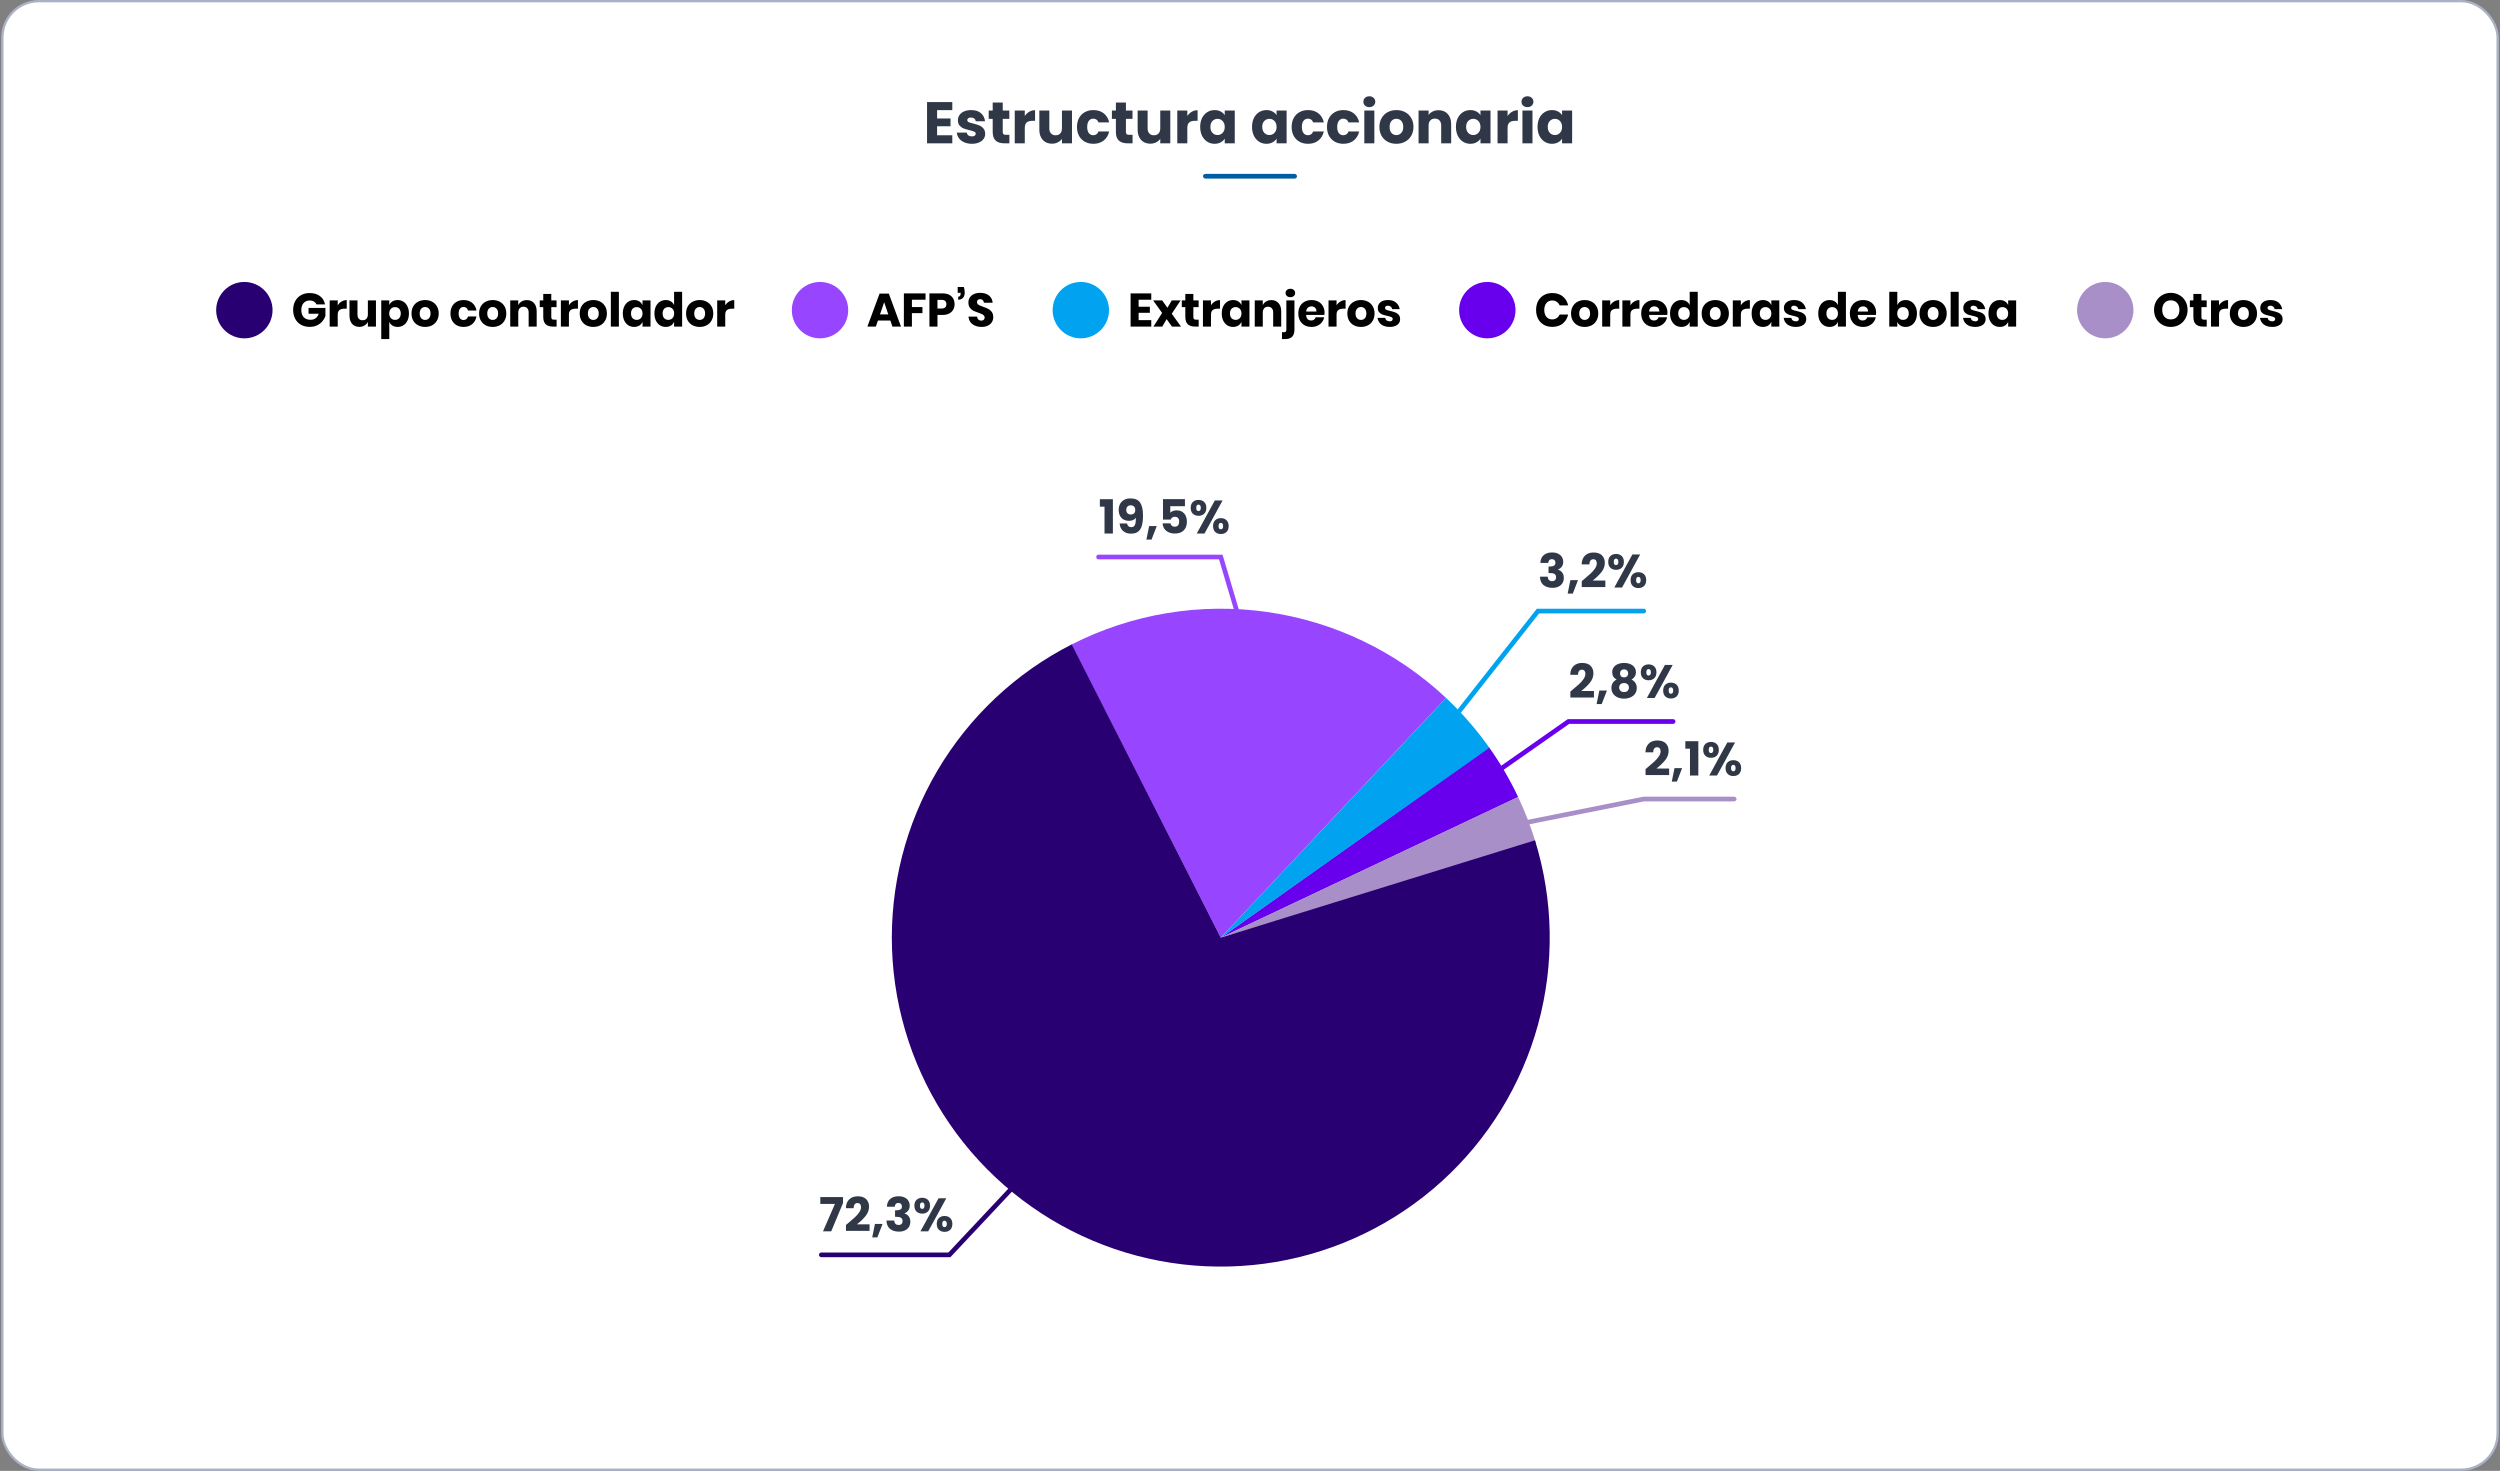
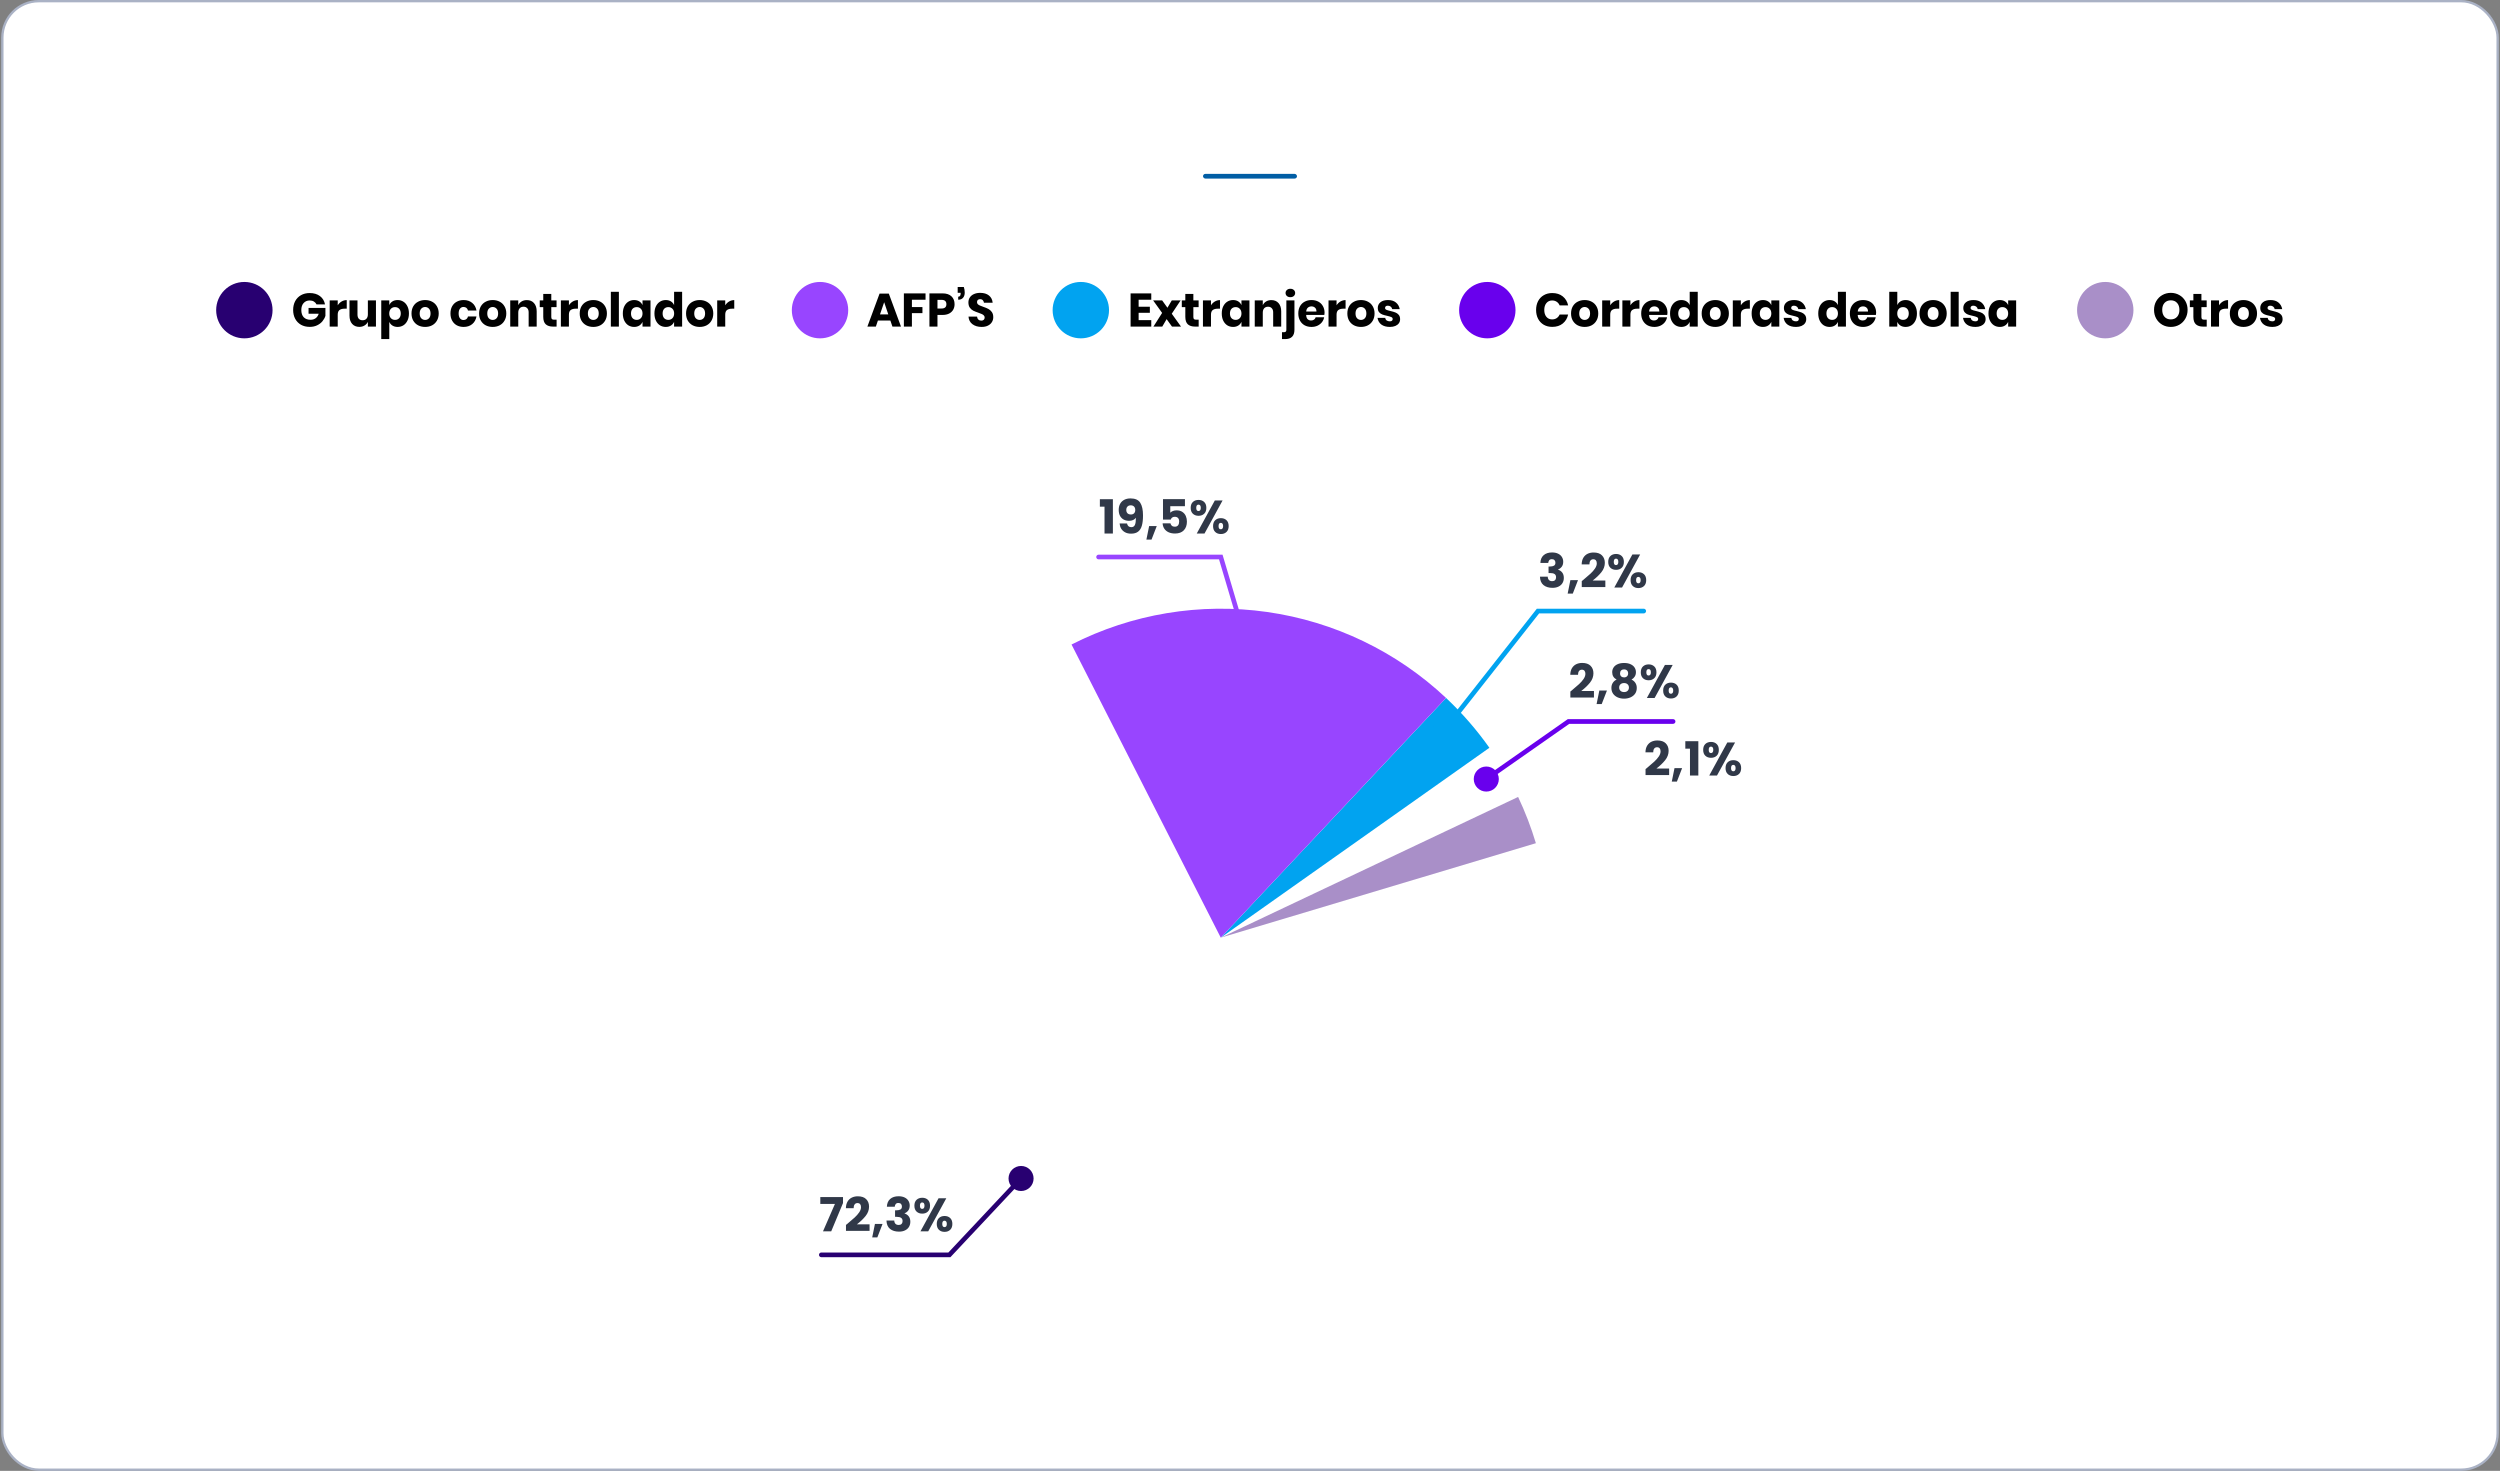
<svg xmlns="http://www.w3.org/2000/svg" width="1064" height="626" viewBox="0 0 1064 626" fill="none">
  <rect x="0" y="0" width="1064" height="626" fill="#808080" stroke="none" />
  <rect x="1" y="0.5" width="1062" height="625" rx="15.5" fill="white" />
  <rect x="1" y="0.5" width="1062" height="625" rx="15.5" stroke="#AAB2C5" />
-   <path d="M398.825 46.875V50.425H404.55V53.725H398.825V57.575H405.3V61H394.55V43.45H405.3V46.875H398.825ZM413.65 61.2C412.434 61.2 411.35 60.992 410.4 60.575C409.45 60.158 408.7 59.592 408.15 58.875C407.6 58.142 407.292 57.325 407.225 56.425H411.45C411.5 56.908 411.725 57.3 412.125 57.6C412.525 57.9 413.017 58.05 413.6 58.05C414.134 58.05 414.542 57.95 414.825 57.75C415.125 57.533 415.275 57.258 415.275 56.925C415.275 56.525 415.067 56.233 414.65 56.05C414.234 55.85 413.559 55.633 412.625 55.4C411.625 55.167 410.792 54.925 410.125 54.675C409.459 54.408 408.884 54 408.4 53.45C407.917 52.883 407.675 52.125 407.675 51.175C407.675 50.375 407.892 49.65 408.325 49C408.775 48.333 409.425 47.808 410.275 47.425C411.142 47.042 412.167 46.85 413.35 46.85C415.1 46.85 416.475 47.283 417.475 48.15C418.492 49.017 419.075 50.167 419.225 51.6H415.275C415.209 51.117 414.992 50.733 414.625 50.45C414.275 50.167 413.809 50.025 413.225 50.025C412.725 50.025 412.342 50.125 412.075 50.325C411.809 50.508 411.675 50.767 411.675 51.1C411.675 51.5 411.884 51.8 412.3 52C412.734 52.2 413.4 52.4 414.3 52.6C415.334 52.867 416.175 53.133 416.825 53.4C417.475 53.65 418.042 54.067 418.525 54.65C419.025 55.217 419.284 55.983 419.3 56.95C419.3 57.767 419.067 58.5 418.6 59.15C418.15 59.783 417.492 60.283 416.625 60.65C415.775 61.017 414.784 61.2 413.65 61.2ZM429.591 57.375V61H427.416C425.866 61 424.657 60.625 423.791 59.875C422.924 59.108 422.491 57.867 422.491 56.15V50.6H420.791V47.05H422.491V43.65H426.766V47.05H429.566V50.6H426.766V56.2C426.766 56.617 426.866 56.917 427.066 57.1C427.266 57.283 427.599 57.375 428.066 57.375H429.591ZM436.147 49.375C436.647 48.608 437.272 48.008 438.022 47.575C438.772 47.125 439.605 46.9 440.522 46.9V51.425H439.347C438.28 51.425 437.48 51.658 436.947 52.125C436.414 52.575 436.147 53.375 436.147 54.525V61H431.872V47.05H436.147V49.375ZM456.24 47.05V61H451.965V59.1C451.532 59.717 450.94 60.217 450.19 60.6C449.457 60.967 448.64 61.15 447.74 61.15C446.674 61.15 445.732 60.917 444.915 60.45C444.099 59.967 443.465 59.275 443.015 58.375C442.565 57.475 442.34 56.417 442.34 55.2V47.05H446.59V54.625C446.59 55.558 446.832 56.283 447.315 56.8C447.799 57.317 448.449 57.575 449.265 57.575C450.099 57.575 450.757 57.317 451.24 56.8C451.724 56.283 451.965 55.558 451.965 54.625V47.05H456.24ZM458.361 54.025C458.361 52.575 458.653 51.308 459.236 50.225C459.836 49.142 460.661 48.308 461.711 47.725C462.778 47.142 463.994 46.85 465.361 46.85C467.111 46.85 468.569 47.308 469.736 48.225C470.919 49.142 471.694 50.433 472.061 52.1H467.511C467.128 51.033 466.386 50.5 465.286 50.5C464.503 50.5 463.878 50.808 463.411 51.425C462.944 52.025 462.711 52.892 462.711 54.025C462.711 55.158 462.944 56.033 463.411 56.65C463.878 57.25 464.503 57.55 465.286 57.55C466.386 57.55 467.128 57.017 467.511 55.95H472.061C471.694 57.583 470.919 58.867 469.736 59.8C468.553 60.733 467.094 61.2 465.361 61.2C463.994 61.2 462.778 60.908 461.711 60.325C460.661 59.742 459.836 58.908 459.236 57.825C458.653 56.742 458.361 55.475 458.361 54.025ZM482.023 57.375V61H479.848C478.298 61 477.09 60.625 476.223 59.875C475.356 59.108 474.923 57.867 474.923 56.15V50.6H473.223V47.05H474.923V43.65H479.198V47.05H481.998V50.6H479.198V56.2C479.198 56.617 479.298 56.917 479.498 57.1C479.698 57.283 480.031 57.375 480.498 57.375H482.023ZM498.079 47.05V61H493.804V59.1C493.371 59.717 492.779 60.217 492.029 60.6C491.296 60.967 490.479 61.15 489.579 61.15C488.512 61.15 487.571 60.917 486.754 60.45C485.937 59.967 485.304 59.275 484.854 58.375C484.404 57.475 484.179 56.417 484.179 55.2V47.05H488.429V54.625C488.429 55.558 488.671 56.283 489.154 56.8C489.637 57.317 490.287 57.575 491.104 57.575C491.937 57.575 492.596 57.317 493.079 56.8C493.562 56.283 493.804 55.558 493.804 54.625V47.05H498.079ZM505.325 49.375C505.825 48.608 506.45 48.008 507.2 47.575C507.95 47.125 508.783 46.9 509.7 46.9V51.425H508.525C507.458 51.425 506.658 51.658 506.125 52.125C505.591 52.575 505.325 53.375 505.325 54.525V61H501.05V47.05H505.325V49.375ZM510.793 54C510.793 52.567 511.06 51.308 511.593 50.225C512.143 49.142 512.885 48.308 513.818 47.725C514.751 47.142 515.793 46.85 516.943 46.85C517.926 46.85 518.785 47.05 519.518 47.45C520.268 47.85 520.843 48.375 521.243 49.025V47.05H525.518V61H521.243V59.025C520.826 59.675 520.243 60.2 519.493 60.6C518.76 61 517.901 61.2 516.918 61.2C515.785 61.2 514.751 60.908 513.818 60.325C512.885 59.725 512.143 58.883 511.593 57.8C511.06 56.7 510.793 55.433 510.793 54ZM521.243 54.025C521.243 52.958 520.943 52.117 520.343 51.5C519.76 50.883 519.043 50.575 518.193 50.575C517.343 50.575 516.618 50.883 516.018 51.5C515.435 52.1 515.143 52.933 515.143 54C515.143 55.067 515.435 55.917 516.018 56.55C516.618 57.167 517.343 57.475 518.193 57.475C519.043 57.475 519.76 57.167 520.343 56.55C520.943 55.933 521.243 55.092 521.243 54.025ZM532.859 54C532.859 52.567 533.125 51.308 533.659 50.225C534.209 49.142 534.95 48.308 535.884 47.725C536.817 47.142 537.859 46.85 539.009 46.85C539.992 46.85 540.85 47.05 541.584 47.45C542.334 47.85 542.909 48.375 543.309 49.025V47.05H547.584V61H543.309V59.025C542.892 59.675 542.309 60.2 541.559 60.6C540.825 61 539.967 61.2 538.984 61.2C537.85 61.2 536.817 60.908 535.884 60.325C534.95 59.725 534.209 58.883 533.659 57.8C533.125 56.7 532.859 55.433 532.859 54ZM543.309 54.025C543.309 52.958 543.009 52.117 542.409 51.5C541.825 50.883 541.109 50.575 540.259 50.575C539.409 50.575 538.684 50.883 538.084 51.5C537.5 52.1 537.209 52.933 537.209 54C537.209 55.067 537.5 55.917 538.084 56.55C538.684 57.167 539.409 57.475 540.259 57.475C541.109 57.475 541.825 57.167 542.409 56.55C543.009 55.933 543.309 55.092 543.309 54.025ZM549.727 54.025C549.727 52.575 550.018 51.308 550.602 50.225C551.202 49.142 552.027 48.308 553.077 47.725C554.143 47.142 555.36 46.85 556.727 46.85C558.477 46.85 559.935 47.308 561.102 48.225C562.285 49.142 563.06 50.433 563.427 52.1H558.877C558.493 51.033 557.752 50.5 556.652 50.5C555.868 50.5 555.243 50.808 554.777 51.425C554.31 52.025 554.077 52.892 554.077 54.025C554.077 55.158 554.31 56.033 554.777 56.65C555.243 57.25 555.868 57.55 556.652 57.55C557.752 57.55 558.493 57.017 558.877 55.95H563.427C563.06 57.583 562.285 58.867 561.102 59.8C559.918 60.733 558.46 61.2 556.727 61.2C555.36 61.2 554.143 60.908 553.077 60.325C552.027 59.742 551.202 58.908 550.602 57.825C550.018 56.742 549.727 55.475 549.727 54.025ZM564.763 54.025C564.763 52.575 565.055 51.308 565.638 50.225C566.238 49.142 567.063 48.308 568.113 47.725C569.18 47.142 570.397 46.85 571.763 46.85C573.513 46.85 574.972 47.308 576.138 48.225C577.322 49.142 578.097 50.433 578.463 52.1H573.913C573.53 51.033 572.788 50.5 571.688 50.5C570.905 50.5 570.28 50.808 569.813 51.425C569.347 52.025 569.113 52.892 569.113 54.025C569.113 55.158 569.347 56.033 569.813 56.65C570.28 57.25 570.905 57.55 571.688 57.55C572.788 57.55 573.53 57.017 573.913 55.95H578.463C578.097 57.583 577.322 58.867 576.138 59.8C574.955 60.733 573.497 61.2 571.763 61.2C570.397 61.2 569.18 60.908 568.113 60.325C567.063 59.742 566.238 58.908 565.638 57.825C565.055 56.742 564.763 55.475 564.763 54.025ZM582.8 45.6C582.05 45.6 581.433 45.383 580.95 44.95C580.483 44.5 580.25 43.95 580.25 43.3C580.25 42.633 580.483 42.083 580.95 41.65C581.433 41.2 582.05 40.975 582.8 40.975C583.533 40.975 584.133 41.2 584.6 41.65C585.083 42.083 585.325 42.633 585.325 43.3C585.325 43.95 585.083 44.5 584.6 44.95C584.133 45.383 583.533 45.6 582.8 45.6ZM584.925 47.05V61H580.65V47.05H584.925ZM594.273 61.2C592.906 61.2 591.673 60.908 590.573 60.325C589.49 59.742 588.631 58.908 587.998 57.825C587.381 56.742 587.073 55.475 587.073 54.025C587.073 52.592 587.39 51.333 588.023 50.25C588.656 49.15 589.523 48.308 590.623 47.725C591.723 47.142 592.956 46.85 594.323 46.85C595.69 46.85 596.923 47.142 598.023 47.725C599.123 48.308 599.99 49.15 600.623 50.25C601.256 51.333 601.573 52.592 601.573 54.025C601.573 55.458 601.248 56.725 600.598 57.825C599.965 58.908 599.09 59.742 597.973 60.325C596.873 60.908 595.64 61.2 594.273 61.2ZM594.273 57.5C595.09 57.5 595.781 57.2 596.348 56.6C596.931 56 597.223 55.142 597.223 54.025C597.223 52.908 596.94 52.05 596.373 51.45C595.823 50.85 595.14 50.55 594.323 50.55C593.49 50.55 592.798 50.85 592.248 51.45C591.698 52.033 591.423 52.892 591.423 54.025C591.423 55.142 591.69 56 592.223 56.6C592.773 57.2 593.456 57.5 594.273 57.5ZM612.241 46.9C613.874 46.9 615.174 47.433 616.141 48.5C617.124 49.55 617.616 51 617.616 52.85V61H613.366V53.425C613.366 52.492 613.124 51.767 612.641 51.25C612.158 50.733 611.508 50.475 610.691 50.475C609.874 50.475 609.224 50.733 608.741 51.25C608.258 51.767 608.016 52.492 608.016 53.425V61H603.741V47.05H608.016V48.9C608.449 48.283 609.033 47.8 609.766 47.45C610.499 47.083 611.324 46.9 612.241 46.9ZM619.637 54C619.637 52.567 619.903 51.308 620.437 50.225C620.987 49.142 621.728 48.308 622.662 47.725C623.595 47.142 624.637 46.85 625.787 46.85C626.77 46.85 627.628 47.05 628.362 47.45C629.112 47.85 629.687 48.375 630.087 49.025V47.05H634.362V61H630.087V59.025C629.67 59.675 629.087 60.2 628.337 60.6C627.603 61 626.745 61.2 625.762 61.2C624.628 61.2 623.595 60.908 622.662 60.325C621.728 59.725 620.987 58.883 620.437 57.8C619.903 56.7 619.637 55.433 619.637 54ZM630.087 54.025C630.087 52.958 629.787 52.117 629.187 51.5C628.603 50.883 627.887 50.575 627.037 50.575C626.187 50.575 625.462 50.883 624.862 51.5C624.278 52.1 623.987 52.933 623.987 54C623.987 55.067 624.278 55.917 624.862 56.55C625.462 57.167 626.187 57.475 627.037 57.475C627.887 57.475 628.603 57.167 629.187 56.55C629.787 55.933 630.087 55.092 630.087 54.025ZM641.629 49.375C642.129 48.608 642.754 48.008 643.504 47.575C644.254 47.125 645.088 46.9 646.004 46.9V51.425H644.829C643.763 51.425 642.963 51.658 642.429 52.125C641.896 52.575 641.629 53.375 641.629 54.525V61H637.354V47.05H641.629V49.375ZM650.098 45.6C649.348 45.6 648.731 45.383 648.248 44.95C647.781 44.5 647.548 43.95 647.548 43.3C647.548 42.633 647.781 42.083 648.248 41.65C648.731 41.2 649.348 40.975 650.098 40.975C650.831 40.975 651.431 41.2 651.898 41.65C652.381 42.083 652.623 42.633 652.623 43.3C652.623 43.95 652.381 44.5 651.898 44.95C651.431 45.383 650.831 45.6 650.098 45.6ZM652.223 47.05V61H647.948V47.05H652.223ZM654.371 54C654.371 52.567 654.638 51.308 655.171 50.225C655.721 49.142 656.463 48.308 657.396 47.725C658.329 47.142 659.371 46.85 660.521 46.85C661.504 46.85 662.363 47.05 663.096 47.45C663.846 47.85 664.421 48.375 664.821 49.025V47.05H669.096V61H664.821V59.025C664.404 59.675 663.821 60.2 663.071 60.6C662.338 61 661.479 61.2 660.496 61.2C659.363 61.2 658.329 60.908 657.396 60.325C656.463 59.725 655.721 58.883 655.171 57.8C654.638 56.7 654.371 55.433 654.371 54ZM664.821 54.025C664.821 52.958 664.521 52.117 663.921 51.5C663.338 50.883 662.621 50.575 661.771 50.575C660.921 50.575 660.196 50.883 659.596 51.5C659.013 52.1 658.721 52.933 658.721 54C658.721 55.067 659.013 55.917 659.596 56.55C660.196 57.167 660.921 57.475 661.771 57.475C662.621 57.475 663.338 57.167 663.921 56.55C664.521 55.933 664.821 55.092 664.821 54.025Z" fill="#303848" />
  <rect x="512" y="74" width="40" height="2" rx="1" fill="#015EA5" />
  <circle cx="104" cy="132" r="12" fill="#280071" />
  <path d="M131.8 124.72C133.573 124.72 135.033 125.153 136.18 126.02C137.327 126.887 138.04 128.06 138.32 129.54H134.7C134.46 129.033 134.093 128.633 133.6 128.34C133.107 128.033 132.513 127.88 131.82 127.88C130.74 127.88 129.873 128.247 129.22 128.98C128.567 129.7 128.24 130.68 128.24 131.92C128.24 133.267 128.58 134.3 129.26 135.02C129.953 135.74 130.933 136.1 132.2 136.1C133.013 136.1 133.727 135.88 134.34 135.44C134.953 134.987 135.387 134.347 135.64 133.52H131.32V131.06H138.5V134.44C138.233 135.267 137.807 136.033 137.22 136.74C136.633 137.447 135.88 138.02 134.96 138.46C134.053 138.9 133.013 139.12 131.84 139.12C130.413 139.12 129.167 138.82 128.1 138.22C127.033 137.607 126.207 136.753 125.62 135.66C125.047 134.567 124.76 133.32 124.76 131.92C124.76 130.52 125.047 129.273 125.62 128.18C126.207 127.087 127.027 126.24 128.08 125.64C129.147 125.027 130.387 124.72 131.8 124.72ZM143.734 129.94C144.161 129.26 144.708 128.72 145.374 128.32C146.054 127.92 146.788 127.72 147.574 127.72V131.38H146.594C145.688 131.38 144.981 131.573 144.474 131.96C143.981 132.347 143.734 133 143.734 133.92V139H140.314V127.84H143.734V129.94ZM160.006 127.84V139H156.566V136.98C156.246 137.633 155.766 138.153 155.126 138.54C154.499 138.927 153.766 139.12 152.926 139.12C151.646 139.12 150.626 138.693 149.866 137.84C149.119 136.987 148.746 135.813 148.746 134.32V127.84H152.146V133.9C152.146 134.66 152.339 135.253 152.726 135.68C153.126 136.093 153.659 136.3 154.326 136.3C155.019 136.3 155.566 136.08 155.966 135.64C156.366 135.2 156.566 134.573 156.566 133.76V127.84H160.006ZM169.223 127.7C170.143 127.7 170.963 127.933 171.683 128.4C172.416 128.853 172.989 129.513 173.403 130.38C173.829 131.233 174.043 132.247 174.043 133.42C174.043 134.58 173.829 135.593 173.403 136.46C172.989 137.327 172.416 137.993 171.683 138.46C170.963 138.913 170.143 139.14 169.223 139.14C168.369 139.14 167.636 138.947 167.023 138.56C166.409 138.173 165.963 137.647 165.683 136.98V144.32H162.263V127.84H165.683V129.86C165.963 129.193 166.409 128.667 167.023 128.28C167.636 127.893 168.369 127.7 169.223 127.7ZM168.123 130.7C167.403 130.7 166.809 130.947 166.343 131.44C165.889 131.92 165.663 132.58 165.663 133.42C165.663 134.247 165.889 134.907 166.343 135.4C166.809 135.893 167.403 136.14 168.123 136.14C168.856 136.14 169.443 135.9 169.883 135.42C170.336 134.94 170.563 134.273 170.563 133.42C170.563 132.567 170.336 131.9 169.883 131.42C169.443 130.94 168.856 130.7 168.123 130.7ZM180.937 127.7C182.044 127.7 183.031 127.933 183.897 128.4C184.777 128.853 185.464 129.513 185.957 130.38C186.464 131.247 186.717 132.26 186.717 133.42C186.717 134.58 186.464 135.593 185.957 136.46C185.464 137.327 184.777 137.993 183.897 138.46C183.031 138.913 182.044 139.14 180.937 139.14C179.831 139.14 178.837 138.913 177.957 138.46C177.077 137.993 176.384 137.327 175.877 136.46C175.384 135.593 175.137 134.58 175.137 133.42C175.137 132.26 175.384 131.247 175.877 130.38C176.384 129.513 177.077 128.853 177.957 128.4C178.837 127.933 179.831 127.7 180.937 127.7ZM180.937 130.66C180.284 130.66 179.731 130.9 179.277 131.38C178.837 131.847 178.617 132.527 178.617 133.42C178.617 134.313 178.837 134.993 179.277 135.46C179.731 135.927 180.284 136.16 180.937 136.16C181.591 136.16 182.137 135.927 182.577 135.46C183.017 134.993 183.237 134.313 183.237 133.42C183.237 132.527 183.017 131.847 182.577 131.38C182.137 130.9 181.591 130.66 180.937 130.66ZM197.335 127.7C198.775 127.7 199.982 128.1 200.955 128.9C201.928 129.687 202.542 130.773 202.795 132.16H199.175C199.068 131.68 198.848 131.307 198.515 131.04C198.182 130.773 197.762 130.64 197.255 130.64C196.655 130.64 196.162 130.88 195.775 131.36C195.388 131.827 195.195 132.513 195.195 133.42C195.195 134.327 195.388 135.02 195.775 135.5C196.162 135.967 196.655 136.2 197.255 136.2C197.762 136.2 198.182 136.067 198.515 135.8C198.848 135.533 199.068 135.16 199.175 134.68H202.795C202.542 136.067 201.928 137.16 200.955 137.96C199.982 138.747 198.775 139.14 197.335 139.14C196.242 139.14 195.268 138.913 194.415 138.46C193.575 137.993 192.915 137.327 192.435 136.46C191.955 135.593 191.715 134.58 191.715 133.42C191.715 132.247 191.948 131.233 192.415 130.38C192.895 129.513 193.562 128.853 194.415 128.4C195.268 127.933 196.242 127.7 197.335 127.7ZM209.7 127.7C210.807 127.7 211.793 127.933 212.66 128.4C213.54 128.853 214.227 129.513 214.72 130.38C215.227 131.247 215.48 132.26 215.48 133.42C215.48 134.58 215.227 135.593 214.72 136.46C214.227 137.327 213.54 137.993 212.66 138.46C211.793 138.913 210.807 139.14 209.7 139.14C208.593 139.14 207.6 138.913 206.72 138.46C205.84 137.993 205.147 137.327 204.64 136.46C204.147 135.593 203.9 134.58 203.9 133.42C203.9 132.26 204.147 131.247 204.64 130.38C205.147 129.513 205.84 128.853 206.72 128.4C207.6 127.933 208.593 127.7 209.7 127.7ZM209.7 130.66C209.047 130.66 208.493 130.9 208.04 131.38C207.6 131.847 207.38 132.527 207.38 133.42C207.38 134.313 207.6 134.993 208.04 135.46C208.493 135.927 209.047 136.16 209.7 136.16C210.353 136.16 210.9 135.927 211.34 135.46C211.78 134.993 212 134.313 212 133.42C212 132.527 211.78 131.847 211.34 131.38C210.9 130.9 210.353 130.66 209.7 130.66ZM224.233 127.72C225.513 127.72 226.527 128.147 227.273 129C228.033 129.853 228.413 131.027 228.413 132.52V139H224.993V132.92C224.993 132.173 224.793 131.593 224.393 131.18C224.007 130.753 223.487 130.54 222.833 130.54C222.14 130.54 221.587 130.76 221.173 131.2C220.773 131.64 220.573 132.267 220.573 133.08V139H217.153V127.84H220.573V129.88C220.893 129.213 221.367 128.687 221.993 128.3C222.633 127.913 223.38 127.72 224.233 127.72ZM236.889 136.06V139H235.349C234.042 139 233.022 138.68 232.289 138.04C231.569 137.387 231.209 136.313 231.209 134.82V130.72H229.709V127.84H231.209V125.1H234.629V127.84H236.869V130.72H234.629V134.88C234.629 135.32 234.716 135.627 234.889 135.8C235.076 135.973 235.382 136.06 235.809 136.06H236.889ZM242.131 129.94C242.558 129.26 243.105 128.72 243.771 128.32C244.451 127.92 245.185 127.72 245.971 127.72V131.38H244.991C244.085 131.38 243.378 131.573 242.871 131.96C242.378 132.347 242.131 133 242.131 133.92V139H238.711V127.84H242.131V129.94ZM252.523 127.7C253.629 127.7 254.616 127.933 255.483 128.4C256.363 128.853 257.049 129.513 257.543 130.38C258.049 131.247 258.303 132.26 258.303 133.42C258.303 134.58 258.049 135.593 257.543 136.46C257.049 137.327 256.363 137.993 255.483 138.46C254.616 138.913 253.629 139.14 252.523 139.14C251.416 139.14 250.423 138.913 249.543 138.46C248.663 137.993 247.969 137.327 247.463 136.46C246.969 135.593 246.723 134.58 246.723 133.42C246.723 132.26 246.969 131.247 247.463 130.38C247.969 129.513 248.663 128.853 249.543 128.4C250.423 127.933 251.416 127.7 252.523 127.7ZM252.523 130.66C251.869 130.66 251.316 130.9 250.863 131.38C250.423 131.847 250.203 132.527 250.203 133.42C250.203 134.313 250.423 134.993 250.863 135.46C251.316 135.927 251.869 136.16 252.523 136.16C253.176 136.16 253.723 135.927 254.163 135.46C254.603 134.993 254.823 134.313 254.823 133.42C254.823 132.527 254.603 131.847 254.163 131.38C253.723 130.9 253.176 130.66 252.523 130.66ZM263.396 124.2V139H259.976V124.2H263.396ZM269.897 127.7C270.751 127.7 271.484 127.893 272.097 128.28C272.711 128.667 273.164 129.193 273.457 129.86V127.84H276.857V139H273.457V136.98C273.164 137.647 272.711 138.173 272.097 138.56C271.484 138.947 270.751 139.14 269.897 139.14C268.977 139.14 268.151 138.913 267.417 138.46C266.697 137.993 266.124 137.327 265.697 136.46C265.284 135.593 265.077 134.58 265.077 133.42C265.077 132.247 265.284 131.233 265.697 130.38C266.124 129.513 266.697 128.853 267.417 128.4C268.151 127.933 268.977 127.7 269.897 127.7ZM270.997 130.7C270.264 130.7 269.671 130.94 269.217 131.42C268.777 131.9 268.557 132.567 268.557 133.42C268.557 134.273 268.777 134.94 269.217 135.42C269.671 135.9 270.264 136.14 270.997 136.14C271.717 136.14 272.304 135.893 272.757 135.4C273.224 134.907 273.457 134.247 273.457 133.42C273.457 132.58 273.224 131.92 272.757 131.44C272.304 130.947 271.717 130.7 270.997 130.7ZM283.352 127.7C284.205 127.7 284.939 127.893 285.552 128.28C286.165 128.667 286.612 129.193 286.892 129.86V124.2H290.312V139H286.892V136.98C286.612 137.647 286.165 138.173 285.552 138.56C284.939 138.947 284.205 139.14 283.352 139.14C282.432 139.14 281.605 138.913 280.872 138.46C280.152 137.993 279.579 137.327 279.152 136.46C278.739 135.593 278.532 134.58 278.532 133.42C278.532 132.247 278.739 131.233 279.152 130.38C279.579 129.513 280.152 128.853 280.872 128.4C281.605 127.933 282.432 127.7 283.352 127.7ZM284.452 130.7C283.719 130.7 283.125 130.94 282.672 131.42C282.232 131.9 282.012 132.567 282.012 133.42C282.012 134.273 282.232 134.94 282.672 135.42C283.125 135.9 283.719 136.14 284.452 136.14C285.172 136.14 285.759 135.893 286.212 135.4C286.679 134.907 286.912 134.247 286.912 133.42C286.912 132.58 286.679 131.92 286.212 131.44C285.759 130.947 285.172 130.7 284.452 130.7ZM297.787 127.7C298.893 127.7 299.88 127.933 300.747 128.4C301.627 128.853 302.313 129.513 302.807 130.38C303.313 131.247 303.567 132.26 303.567 133.42C303.567 134.58 303.313 135.593 302.807 136.46C302.313 137.327 301.627 137.993 300.747 138.46C299.88 138.913 298.893 139.14 297.787 139.14C296.68 139.14 295.687 138.913 294.807 138.46C293.927 137.993 293.233 137.327 292.727 136.46C292.233 135.593 291.987 134.58 291.987 133.42C291.987 132.26 292.233 131.247 292.727 130.38C293.233 129.513 293.927 128.853 294.807 128.4C295.687 127.933 296.68 127.7 297.787 127.7ZM297.787 130.66C297.133 130.66 296.58 130.9 296.127 131.38C295.687 131.847 295.467 132.527 295.467 133.42C295.467 134.313 295.687 134.993 296.127 135.46C296.58 135.927 297.133 136.16 297.787 136.16C298.44 136.16 298.987 135.927 299.427 135.46C299.867 134.993 300.087 134.313 300.087 133.42C300.087 132.527 299.867 131.847 299.427 131.38C298.987 130.9 298.44 130.66 297.787 130.66ZM308.66 129.94C309.087 129.26 309.633 128.72 310.3 128.32C310.98 127.92 311.713 127.72 312.5 127.72V131.38H311.52C310.613 131.38 309.907 131.573 309.4 131.96C308.907 132.347 308.66 133 308.66 133.92V139H305.24V127.84H308.66V129.94Z" fill="black" />
  <circle cx="349" cy="132" r="12" fill="#9845FF" />
  <path d="M378.94 136.42H373.64L372.76 139H369.16L374.34 124.96H378.28L383.46 139H379.82L378.94 136.42ZM378.06 133.82L376.3 128.62L374.52 133.82H378.06ZM393.909 124.86V127.58H388.109V130.68H392.589V133.28H388.109V139H384.689V124.86H393.909ZM398.986 134.04V139H395.566V124.86H401.106C402.786 124.86 404.066 125.28 404.946 126.12C405.826 126.947 406.266 128.067 406.266 129.48C406.266 130.36 406.066 131.147 405.666 131.84C405.279 132.52 404.699 133.06 403.926 133.46C403.153 133.847 402.213 134.04 401.106 134.04H398.986ZM400.726 131.3C402.099 131.3 402.786 130.693 402.786 129.48C402.786 128.24 402.099 127.62 400.726 127.62H398.986V131.3H400.726ZM410.209 122.16C410.462 122.92 410.589 123.707 410.589 124.52C410.589 125.44 410.349 126.18 409.869 126.74C409.402 127.287 408.715 127.56 407.809 127.56V126.28C408.502 126.28 408.849 125.833 408.849 124.94V124.62H407.589V122.16H410.209ZM422.733 135.02C422.733 135.767 422.54 136.453 422.153 137.08C421.78 137.707 421.22 138.207 420.473 138.58C419.74 138.953 418.846 139.14 417.793 139.14C416.206 139.14 414.9 138.753 413.873 137.98C412.846 137.207 412.286 136.127 412.193 134.74H415.833C415.886 135.273 416.073 135.693 416.393 136C416.726 136.307 417.146 136.46 417.653 136.46C418.093 136.46 418.44 136.34 418.693 136.1C418.946 135.86 419.073 135.54 419.073 135.14C419.073 134.78 418.953 134.48 418.713 134.24C418.486 134 418.2 133.807 417.853 133.66C417.506 133.5 417.026 133.313 416.413 133.1C415.52 132.793 414.786 132.5 414.213 132.22C413.653 131.927 413.166 131.5 412.753 130.94C412.353 130.367 412.153 129.627 412.153 128.72C412.153 127.88 412.366 127.153 412.793 126.54C413.22 125.927 413.806 125.46 414.553 125.14C415.313 124.807 416.18 124.64 417.153 124.64C418.726 124.64 419.973 125.013 420.893 125.76C421.826 126.507 422.353 127.533 422.473 128.84H418.773C418.706 128.373 418.533 128.007 418.253 127.74C417.986 127.46 417.62 127.32 417.153 127.32C416.753 127.32 416.426 127.427 416.173 127.64C415.933 127.853 415.813 128.167 415.813 128.58C415.813 128.913 415.92 129.2 416.133 129.44C416.36 129.667 416.64 129.853 416.973 130C417.306 130.147 417.786 130.333 418.413 130.56C419.32 130.867 420.06 131.173 420.633 131.48C421.206 131.773 421.7 132.207 422.113 132.78C422.526 133.353 422.733 134.1 422.733 135.02Z" fill="black" />
  <circle cx="460" cy="132" r="12" fill="#01A3F0" />
  <path d="M484.6 127.58V130.54H489.38V133.12H484.6V136.26H489.98V139H481.18V124.86H489.98V127.58H484.6ZM498.802 139L496.522 135.82L494.662 139H490.902L494.602 133.18L490.762 127.84H494.602L496.862 130.98L498.722 127.84H502.482L498.702 133.52L502.642 139H498.802ZM510.152 136.06V139H508.612C507.305 139 506.285 138.68 505.552 138.04C504.832 137.387 504.472 136.313 504.472 134.82V130.72H502.972V127.84H504.472V125.1H507.892V127.84H510.132V130.72H507.892V134.88C507.892 135.32 507.978 135.627 508.152 135.8C508.338 135.973 508.645 136.06 509.072 136.06H510.152ZM515.394 129.94C515.82 129.26 516.367 128.72 517.034 128.32C517.714 127.92 518.447 127.72 519.234 127.72V131.38H518.254C517.347 131.38 516.64 131.573 516.134 131.96C515.64 132.347 515.394 133 515.394 133.92V139H511.974V127.84H515.394V129.94ZM524.805 127.7C525.658 127.7 526.392 127.893 527.005 128.28C527.618 128.667 528.072 129.193 528.365 129.86V127.84H531.765V139H528.365V136.98C528.072 137.647 527.618 138.173 527.005 138.56C526.392 138.947 525.658 139.14 524.805 139.14C523.885 139.14 523.058 138.913 522.325 138.46C521.605 137.993 521.032 137.327 520.605 136.46C520.192 135.593 519.985 134.58 519.985 133.42C519.985 132.247 520.192 131.233 520.605 130.38C521.032 129.513 521.605 128.853 522.325 128.4C523.058 127.933 523.885 127.7 524.805 127.7ZM525.905 130.7C525.172 130.7 524.578 130.94 524.125 131.42C523.685 131.9 523.465 132.567 523.465 133.42C523.465 134.273 523.685 134.94 524.125 135.42C524.578 135.9 525.172 136.14 525.905 136.14C526.625 136.14 527.212 135.893 527.665 135.4C528.132 134.907 528.365 134.247 528.365 133.42C528.365 132.58 528.132 131.92 527.665 131.44C527.212 130.947 526.625 130.7 525.905 130.7ZM541.1 127.72C542.38 127.72 543.393 128.147 544.14 129C544.9 129.853 545.28 131.027 545.28 132.52V139H541.86V132.92C541.86 132.173 541.66 131.593 541.26 131.18C540.873 130.753 540.353 130.54 539.7 130.54C539.007 130.54 538.453 130.76 538.04 131.2C537.64 131.64 537.44 132.267 537.44 133.08V139H534.02V127.84H537.44V129.88C537.76 129.213 538.233 128.687 538.86 128.3C539.5 127.913 540.247 127.72 541.1 127.72ZM549.175 126.48C548.562 126.48 548.069 126.313 547.695 125.98C547.322 125.633 547.135 125.207 547.135 124.7C547.135 124.18 547.322 123.753 547.695 123.42C548.069 123.073 548.562 122.9 549.175 122.9C549.789 122.9 550.282 123.073 550.655 123.42C551.029 123.753 551.215 124.18 551.215 124.7C551.215 125.207 551.029 125.633 550.655 125.98C550.282 126.313 549.789 126.48 549.175 126.48ZM545.615 141.38H546.455C546.815 141.38 547.075 141.3 547.235 141.14C547.395 140.993 547.475 140.74 547.475 140.38V127.84H550.915V140.34C550.915 142.993 549.582 144.32 546.915 144.32H545.615V141.38ZM563.736 133.12C563.736 133.4 563.703 133.707 563.636 134.04H555.896C555.936 134.88 556.15 135.487 556.536 135.86C556.923 136.22 557.416 136.4 558.016 136.4C558.523 136.4 558.943 136.273 559.276 136.02C559.61 135.767 559.83 135.44 559.936 135.04H563.556C563.41 135.827 563.09 136.533 562.596 137.16C562.103 137.773 561.476 138.26 560.716 138.62C559.956 138.967 559.11 139.14 558.176 139.14C557.083 139.14 556.11 138.913 555.256 138.46C554.416 137.993 553.756 137.327 553.276 136.46C552.796 135.593 552.556 134.58 552.556 133.42C552.556 132.247 552.79 131.233 553.256 130.38C553.736 129.513 554.403 128.853 555.256 128.4C556.11 127.933 557.083 127.7 558.176 127.7C559.283 127.7 560.256 127.927 561.096 128.38C561.936 128.833 562.583 129.473 563.036 130.3C563.503 131.113 563.736 132.053 563.736 133.12ZM560.276 132.6C560.29 131.867 560.09 131.32 559.676 130.96C559.276 130.587 558.776 130.4 558.176 130.4C557.55 130.4 557.03 130.587 556.616 130.96C556.203 131.333 555.97 131.88 555.916 132.6H560.276ZM568.839 129.94C569.266 129.26 569.812 128.72 570.479 128.32C571.159 127.92 571.892 127.72 572.679 127.72V131.38H571.699C570.792 131.38 570.086 131.573 569.579 131.96C569.086 132.347 568.839 133 568.839 133.92V139H565.419V127.84H568.839V129.94ZM579.23 127.7C580.337 127.7 581.324 127.933 582.19 128.4C583.07 128.853 583.757 129.513 584.25 130.38C584.757 131.247 585.01 132.26 585.01 133.42C585.01 134.58 584.757 135.593 584.25 136.46C583.757 137.327 583.07 137.993 582.19 138.46C581.324 138.913 580.337 139.14 579.23 139.14C578.124 139.14 577.13 138.913 576.25 138.46C575.37 137.993 574.677 137.327 574.17 136.46C573.677 135.593 573.43 134.58 573.43 133.42C573.43 132.26 573.677 131.247 574.17 130.38C574.677 129.513 575.37 128.853 576.25 128.4C577.13 127.933 578.124 127.7 579.23 127.7ZM579.23 130.66C578.577 130.66 578.024 130.9 577.57 131.38C577.13 131.847 576.91 132.527 576.91 133.42C576.91 134.313 577.13 134.993 577.57 135.46C578.024 135.927 578.577 136.16 579.23 136.16C579.884 136.16 580.43 135.927 580.87 135.46C581.31 134.993 581.53 134.313 581.53 133.42C581.53 132.527 581.31 131.847 580.87 131.38C580.43 130.9 579.884 130.66 579.23 130.66ZM590.744 127.7C592.157 127.7 593.284 128.053 594.124 128.76C594.977 129.467 595.511 130.4 595.724 131.56H592.524C592.431 131.107 592.217 130.753 591.884 130.5C591.564 130.233 591.157 130.1 590.664 130.1C590.277 130.1 589.984 130.187 589.784 130.36C589.584 130.52 589.484 130.753 589.484 131.06C589.484 131.407 589.664 131.667 590.024 131.84C590.397 132.013 590.977 132.187 591.764 132.36C592.617 132.56 593.317 132.767 593.864 132.98C594.411 133.18 594.884 133.513 595.284 133.98C595.684 134.447 595.884 135.073 595.884 135.86C595.884 136.5 595.711 137.067 595.364 137.56C595.017 138.053 594.517 138.44 593.864 138.72C593.211 139 592.437 139.14 591.544 139.14C590.037 139.14 588.831 138.807 587.924 138.14C587.017 137.473 586.464 136.52 586.264 135.28H589.564C589.617 135.76 589.817 136.127 590.164 136.38C590.524 136.633 590.984 136.76 591.544 136.76C591.931 136.76 592.224 136.673 592.424 136.5C592.624 136.313 592.724 136.073 592.724 135.78C592.724 135.393 592.537 135.12 592.164 134.96C591.804 134.787 591.211 134.607 590.384 134.42C589.557 134.247 588.877 134.06 588.344 133.86C587.811 133.66 587.351 133.34 586.964 132.9C586.577 132.447 586.384 131.833 586.384 131.06C586.384 130.06 586.764 129.253 587.524 128.64C588.284 128.013 589.357 127.7 590.744 127.7Z" fill="black" />
  <circle cx="633" cy="132" r="12" fill="#6900ED" />
  <path d="M660.64 124.72C662.44 124.72 663.927 125.193 665.1 126.14C666.287 127.087 667.053 128.367 667.4 129.98H663.78C663.513 129.327 663.1 128.813 662.54 128.44C661.993 128.067 661.34 127.88 660.58 127.88C659.58 127.88 658.773 128.247 658.16 128.98C657.547 129.713 657.24 130.693 657.24 131.92C657.24 133.147 657.547 134.127 658.16 134.86C658.773 135.58 659.58 135.94 660.58 135.94C661.34 135.94 661.993 135.753 662.54 135.38C663.1 135.007 663.513 134.5 663.78 133.86H667.4C667.053 135.46 666.287 136.74 665.1 137.7C663.927 138.647 662.44 139.12 660.64 139.12C659.267 139.12 658.06 138.82 657.02 138.22C655.98 137.607 655.173 136.753 654.6 135.66C654.04 134.567 653.76 133.32 653.76 131.92C653.76 130.52 654.04 129.273 654.6 128.18C655.173 127.087 655.98 126.24 657.02 125.64C658.06 125.027 659.267 124.72 660.64 124.72ZM674.437 127.7C675.543 127.7 676.53 127.933 677.397 128.4C678.277 128.853 678.963 129.513 679.457 130.38C679.963 131.247 680.217 132.26 680.217 133.42C680.217 134.58 679.963 135.593 679.457 136.46C678.963 137.327 678.277 137.993 677.397 138.46C676.53 138.913 675.543 139.14 674.437 139.14C673.33 139.14 672.337 138.913 671.457 138.46C670.577 137.993 669.883 137.327 669.377 136.46C668.883 135.593 668.637 134.58 668.637 133.42C668.637 132.26 668.883 131.247 669.377 130.38C669.883 129.513 670.577 128.853 671.457 128.4C672.337 127.933 673.33 127.7 674.437 127.7ZM674.437 130.66C673.783 130.66 673.23 130.9 672.777 131.38C672.337 131.847 672.117 132.527 672.117 133.42C672.117 134.313 672.337 134.993 672.777 135.46C673.23 135.927 673.783 136.16 674.437 136.16C675.09 136.16 675.637 135.927 676.077 135.46C676.517 134.993 676.737 134.313 676.737 133.42C676.737 132.527 676.517 131.847 676.077 131.38C675.637 130.9 675.09 130.66 674.437 130.66ZM685.31 129.94C685.737 129.26 686.283 128.72 686.95 128.32C687.63 127.92 688.363 127.72 689.15 127.72V131.38H688.17C687.263 131.38 686.557 131.573 686.05 131.96C685.557 132.347 685.31 133 685.31 133.92V139H681.89V127.84H685.31V129.94ZM693.902 129.94C694.328 129.26 694.875 128.72 695.542 128.32C696.222 127.92 696.955 127.72 697.742 127.72V131.38H696.762C695.855 131.38 695.148 131.573 694.642 131.96C694.148 132.347 693.902 133 693.902 133.92V139H690.482V127.84H693.902V129.94ZM709.673 133.12C709.673 133.4 709.64 133.707 709.573 134.04H701.833C701.873 134.88 702.086 135.487 702.473 135.86C702.86 136.22 703.353 136.4 703.953 136.4C704.46 136.4 704.88 136.273 705.213 136.02C705.546 135.767 705.766 135.44 705.873 135.04H709.493C709.346 135.827 709.026 136.533 708.533 137.16C708.04 137.773 707.413 138.26 706.653 138.62C705.893 138.967 705.046 139.14 704.113 139.14C703.02 139.14 702.046 138.913 701.193 138.46C700.353 137.993 699.693 137.327 699.213 136.46C698.733 135.593 698.493 134.58 698.493 133.42C698.493 132.247 698.726 131.233 699.193 130.38C699.673 129.513 700.34 128.853 701.193 128.4C702.046 127.933 703.02 127.7 704.113 127.7C705.22 127.7 706.193 127.927 707.033 128.38C707.873 128.833 708.52 129.473 708.973 130.3C709.44 131.113 709.673 132.053 709.673 133.12ZM706.213 132.6C706.226 131.867 706.026 131.32 705.613 130.96C705.213 130.587 704.713 130.4 704.113 130.4C703.486 130.4 702.966 130.587 702.553 130.96C702.14 131.333 701.906 131.88 701.853 132.6H706.213ZM715.596 127.7C716.449 127.7 717.182 127.893 717.796 128.28C718.409 128.667 718.856 129.193 719.136 129.86V124.2H722.556V139H719.136V136.98C718.856 137.647 718.409 138.173 717.796 138.56C717.182 138.947 716.449 139.14 715.596 139.14C714.676 139.14 713.849 138.913 713.116 138.46C712.396 137.993 711.822 137.327 711.396 136.46C710.982 135.593 710.776 134.58 710.776 133.42C710.776 132.247 710.982 131.233 711.396 130.38C711.822 129.513 712.396 128.853 713.116 128.4C713.849 127.933 714.676 127.7 715.596 127.7ZM716.696 130.7C715.962 130.7 715.369 130.94 714.916 131.42C714.476 131.9 714.256 132.567 714.256 133.42C714.256 134.273 714.476 134.94 714.916 135.42C715.369 135.9 715.962 136.14 716.696 136.14C717.416 136.14 718.002 135.893 718.456 135.4C718.922 134.907 719.156 134.247 719.156 133.42C719.156 132.58 718.922 131.92 718.456 131.44C718.002 130.947 717.416 130.7 716.696 130.7ZM730.03 127.7C731.137 127.7 732.124 127.933 732.99 128.4C733.87 128.853 734.557 129.513 735.05 130.38C735.557 131.247 735.81 132.26 735.81 133.42C735.81 134.58 735.557 135.593 735.05 136.46C734.557 137.327 733.87 137.993 732.99 138.46C732.124 138.913 731.137 139.14 730.03 139.14C728.924 139.14 727.93 138.913 727.05 138.46C726.17 137.993 725.477 137.327 724.97 136.46C724.477 135.593 724.23 134.58 724.23 133.42C724.23 132.26 724.477 131.247 724.97 130.38C725.477 129.513 726.17 128.853 727.05 128.4C727.93 127.933 728.924 127.7 730.03 127.7ZM730.03 130.66C729.377 130.66 728.824 130.9 728.37 131.38C727.93 131.847 727.71 132.527 727.71 133.42C727.71 134.313 727.93 134.993 728.37 135.46C728.824 135.927 729.377 136.16 730.03 136.16C730.684 136.16 731.23 135.927 731.67 135.46C732.11 134.993 732.33 134.313 732.33 133.42C732.33 132.527 732.11 131.847 731.67 131.38C731.23 130.9 730.684 130.66 730.03 130.66ZM740.904 129.94C741.331 129.26 741.877 128.72 742.544 128.32C743.224 127.92 743.957 127.72 744.744 127.72V131.38H743.764C742.857 131.38 742.151 131.573 741.644 131.96C741.151 132.347 740.904 133 740.904 133.92V139H737.484V127.84H740.904V129.94ZM750.315 127.7C751.169 127.7 751.902 127.893 752.515 128.28C753.129 128.667 753.582 129.193 753.875 129.86V127.84H757.275V139H753.875V136.98C753.582 137.647 753.129 138.173 752.515 138.56C751.902 138.947 751.169 139.14 750.315 139.14C749.395 139.14 748.569 138.913 747.835 138.46C747.115 137.993 746.542 137.327 746.115 136.46C745.702 135.593 745.495 134.58 745.495 133.42C745.495 132.247 745.702 131.233 746.115 130.38C746.542 129.513 747.115 128.853 747.835 128.4C748.569 127.933 749.395 127.7 750.315 127.7ZM751.415 130.7C750.682 130.7 750.089 130.94 749.635 131.42C749.195 131.9 748.975 132.567 748.975 133.42C748.975 134.273 749.195 134.94 749.635 135.42C750.089 135.9 750.682 136.14 751.415 136.14C752.135 136.14 752.722 135.893 753.175 135.4C753.642 134.907 753.875 134.247 753.875 133.42C753.875 132.58 753.642 131.92 753.175 131.44C752.722 130.947 752.135 130.7 751.415 130.7ZM763.59 127.7C765.003 127.7 766.13 128.053 766.97 128.76C767.823 129.467 768.357 130.4 768.57 131.56H765.37C765.277 131.107 765.063 130.753 764.73 130.5C764.41 130.233 764.003 130.1 763.51 130.1C763.123 130.1 762.83 130.187 762.63 130.36C762.43 130.52 762.33 130.753 762.33 131.06C762.33 131.407 762.51 131.667 762.87 131.84C763.243 132.013 763.823 132.187 764.61 132.36C765.463 132.56 766.163 132.767 766.71 132.98C767.257 133.18 767.73 133.513 768.13 133.98C768.53 134.447 768.73 135.073 768.73 135.86C768.73 136.5 768.557 137.067 768.21 137.56C767.863 138.053 767.363 138.44 766.71 138.72C766.057 139 765.283 139.14 764.39 139.14C762.883 139.14 761.677 138.807 760.77 138.14C759.863 137.473 759.31 136.52 759.11 135.28H762.41C762.463 135.76 762.663 136.127 763.01 136.38C763.37 136.633 763.83 136.76 764.39 136.76C764.777 136.76 765.07 136.673 765.27 136.5C765.47 136.313 765.57 136.073 765.57 135.78C765.57 135.393 765.383 135.12 765.01 134.96C764.65 134.787 764.057 134.607 763.23 134.42C762.403 134.247 761.723 134.06 761.19 133.86C760.657 133.66 760.197 133.34 759.81 132.9C759.423 132.447 759.23 131.833 759.23 131.06C759.23 130.06 759.61 129.253 760.37 128.64C761.13 128.013 762.203 127.7 763.59 127.7ZM778.668 127.7C779.521 127.7 780.254 127.893 780.868 128.28C781.481 128.667 781.928 129.193 782.208 129.86V124.2H785.628V139H782.208V136.98C781.928 137.647 781.481 138.173 780.868 138.56C780.254 138.947 779.521 139.14 778.668 139.14C777.748 139.14 776.921 138.913 776.188 138.46C775.468 137.993 774.894 137.327 774.468 136.46C774.054 135.593 773.848 134.58 773.848 133.42C773.848 132.247 774.054 131.233 774.468 130.38C774.894 129.513 775.468 128.853 776.188 128.4C776.921 127.933 777.748 127.7 778.668 127.7ZM779.768 130.7C779.034 130.7 778.441 130.94 777.988 131.42C777.548 131.9 777.328 132.567 777.328 133.42C777.328 134.273 777.548 134.94 777.988 135.42C778.441 135.9 779.034 136.14 779.768 136.14C780.488 136.14 781.074 135.893 781.528 135.4C781.994 134.907 782.228 134.247 782.228 133.42C782.228 132.58 781.994 131.92 781.528 131.44C781.074 130.947 780.488 130.7 779.768 130.7ZM798.482 133.12C798.482 133.4 798.449 133.707 798.382 134.04H790.642C790.682 134.88 790.896 135.487 791.282 135.86C791.669 136.22 792.162 136.4 792.762 136.4C793.269 136.4 793.689 136.273 794.022 136.02C794.356 135.767 794.576 135.44 794.682 135.04H798.302C798.156 135.827 797.836 136.533 797.342 137.16C796.849 137.773 796.222 138.26 795.462 138.62C794.702 138.967 793.856 139.14 792.922 139.14C791.829 139.14 790.856 138.913 790.002 138.46C789.162 137.993 788.502 137.327 788.022 136.46C787.542 135.593 787.302 134.58 787.302 133.42C787.302 132.247 787.536 131.233 788.002 130.38C788.482 129.513 789.149 128.853 790.002 128.4C790.856 127.933 791.829 127.7 792.922 127.7C794.029 127.7 795.002 127.927 795.842 128.38C796.682 128.833 797.329 129.473 797.782 130.3C798.249 131.113 798.482 132.053 798.482 133.12ZM795.022 132.6C795.036 131.867 794.836 131.32 794.422 130.96C794.022 130.587 793.522 130.4 792.922 130.4C792.296 130.4 791.776 130.587 791.362 130.96C790.949 131.333 790.716 131.88 790.662 132.6H795.022ZM811.029 127.7C811.949 127.7 812.769 127.933 813.489 128.4C814.222 128.853 814.796 129.513 815.209 130.38C815.636 131.233 815.849 132.247 815.849 133.42C815.849 134.58 815.636 135.593 815.209 136.46C814.796 137.327 814.222 137.993 813.489 138.46C812.769 138.913 811.949 139.14 811.029 139.14C810.176 139.14 809.442 138.947 808.829 138.56C808.216 138.173 807.769 137.647 807.489 136.98V139H804.069V124.2H807.489V129.86C807.769 129.193 808.216 128.667 808.829 128.28C809.442 127.893 810.176 127.7 811.029 127.7ZM809.929 130.7C809.209 130.7 808.616 130.947 808.149 131.44C807.696 131.92 807.469 132.58 807.469 133.42C807.469 134.247 807.696 134.907 808.149 135.4C808.616 135.893 809.209 136.14 809.929 136.14C810.662 136.14 811.249 135.9 811.689 135.42C812.142 134.94 812.369 134.273 812.369 133.42C812.369 132.567 812.142 131.9 811.689 131.42C811.249 130.94 810.662 130.7 809.929 130.7ZM822.744 127.7C823.85 127.7 824.837 127.933 825.704 128.4C826.584 128.853 827.27 129.513 827.764 130.38C828.27 131.247 828.524 132.26 828.524 133.42C828.524 134.58 828.27 135.593 827.764 136.46C827.27 137.327 826.584 137.993 825.704 138.46C824.837 138.913 823.85 139.14 822.744 139.14C821.637 139.14 820.644 138.913 819.764 138.46C818.884 137.993 818.19 137.327 817.684 136.46C817.19 135.593 816.944 134.58 816.944 133.42C816.944 132.26 817.19 131.247 817.684 130.38C818.19 129.513 818.884 128.853 819.764 128.4C820.644 127.933 821.637 127.7 822.744 127.7ZM822.744 130.66C822.09 130.66 821.537 130.9 821.084 131.38C820.644 131.847 820.424 132.527 820.424 133.42C820.424 134.313 820.644 134.993 821.084 135.46C821.537 135.927 822.09 136.16 822.744 136.16C823.397 136.16 823.944 135.927 824.384 135.46C824.824 134.993 825.044 134.313 825.044 133.42C825.044 132.527 824.824 131.847 824.384 131.38C823.944 130.9 823.397 130.66 822.744 130.66ZM833.617 124.2V139H830.197V124.2H833.617ZM839.938 127.7C841.352 127.7 842.478 128.053 843.318 128.76C844.172 129.467 844.705 130.4 844.918 131.56H841.718C841.625 131.107 841.412 130.753 841.078 130.5C840.758 130.233 840.352 130.1 839.858 130.1C839.472 130.1 839.178 130.187 838.978 130.36C838.778 130.52 838.678 130.753 838.678 131.06C838.678 131.407 838.858 131.667 839.218 131.84C839.592 132.013 840.172 132.187 840.958 132.36C841.812 132.56 842.512 132.767 843.058 132.98C843.605 133.18 844.078 133.513 844.478 133.98C844.878 134.447 845.078 135.073 845.078 135.86C845.078 136.5 844.905 137.067 844.558 137.56C844.212 138.053 843.712 138.44 843.058 138.72C842.405 139 841.632 139.14 840.738 139.14C839.232 139.14 838.025 138.807 837.118 138.14C836.212 137.473 835.658 136.52 835.458 135.28H838.758C838.812 135.76 839.012 136.127 839.358 136.38C839.718 136.633 840.178 136.76 840.738 136.76C841.125 136.76 841.418 136.673 841.618 136.5C841.818 136.313 841.918 136.073 841.918 135.78C841.918 135.393 841.732 135.12 841.358 134.96C840.998 134.787 840.405 134.607 839.578 134.42C838.752 134.247 838.072 134.06 837.538 133.86C837.005 133.66 836.545 133.34 836.158 132.9C835.772 132.447 835.578 131.833 835.578 131.06C835.578 130.06 835.958 129.253 836.718 128.64C837.478 128.013 838.552 127.7 839.938 127.7ZM851.112 127.7C851.966 127.7 852.699 127.893 853.312 128.28C853.926 128.667 854.379 129.193 854.672 129.86V127.84H858.072V139H854.672V136.98C854.379 137.647 853.926 138.173 853.312 138.56C852.699 138.947 851.966 139.14 851.112 139.14C850.192 139.14 849.366 138.913 848.632 138.46C847.912 137.993 847.339 137.327 846.912 136.46C846.499 135.593 846.292 134.58 846.292 133.42C846.292 132.247 846.499 131.233 846.912 130.38C847.339 129.513 847.912 128.853 848.632 128.4C849.366 127.933 850.192 127.7 851.112 127.7ZM852.212 130.7C851.479 130.7 850.886 130.94 850.432 131.42C849.992 131.9 849.772 132.567 849.772 133.42C849.772 134.273 849.992 134.94 850.432 135.42C850.886 135.9 851.479 136.14 852.212 136.14C852.932 136.14 853.519 135.893 853.972 135.4C854.439 134.907 854.672 134.247 854.672 133.42C854.672 132.58 854.439 131.92 853.972 131.44C853.519 130.947 852.932 130.7 852.212 130.7Z" fill="black" />
  <circle cx="896" cy="132" r="12" fill="#A98FC8" />
  <path d="M923.9 124.64C925.233 124.64 926.44 124.953 927.52 125.58C928.613 126.193 929.473 127.053 930.1 128.16C930.727 129.253 931.04 130.493 931.04 131.88C931.04 133.267 930.72 134.513 930.08 135.62C929.453 136.727 928.593 137.593 927.5 138.22C926.42 138.833 925.22 139.14 923.9 139.14C922.58 139.14 921.373 138.833 920.28 138.22C919.2 137.593 918.34 136.727 917.7 135.62C917.073 134.513 916.76 133.267 916.76 131.88C916.76 130.493 917.073 129.253 917.7 128.16C918.34 127.053 919.2 126.193 920.28 125.58C921.373 124.953 922.58 124.64 923.9 124.64ZM923.9 127.82C922.78 127.82 921.887 128.187 921.22 128.92C920.567 129.64 920.24 130.627 920.24 131.88C920.24 133.12 920.567 134.107 921.22 134.84C921.887 135.573 922.78 135.94 923.9 135.94C925.007 135.94 925.893 135.573 926.56 134.84C927.227 134.107 927.56 133.12 927.56 131.88C927.56 130.64 927.227 129.653 926.56 128.92C925.907 128.187 925.02 127.82 923.9 127.82ZM939.181 136.06V139H937.641C936.335 139 935.315 138.68 934.581 138.04C933.861 137.387 933.501 136.313 933.501 134.82V130.72H932.001V127.84H933.501V125.1H936.921V127.84H939.161V130.72H936.921V134.88C936.921 135.32 937.008 135.627 937.181 135.8C937.368 135.973 937.675 136.06 938.101 136.06H939.181ZM944.423 129.94C944.85 129.26 945.397 128.72 946.063 128.32C946.743 127.92 947.477 127.72 948.263 127.72V131.38H947.283C946.377 131.38 945.67 131.573 945.163 131.96C944.67 132.347 944.423 133 944.423 133.92V139H941.003V127.84H944.423V129.94ZM954.815 127.7C955.922 127.7 956.908 127.933 957.775 128.4C958.655 128.853 959.342 129.513 959.835 130.38C960.342 131.247 960.595 132.26 960.595 133.42C960.595 134.58 960.342 135.593 959.835 136.46C959.342 137.327 958.655 137.993 957.775 138.46C956.908 138.913 955.922 139.14 954.815 139.14C953.708 139.14 952.715 138.913 951.835 138.46C950.955 137.993 950.262 137.327 949.755 136.46C949.262 135.593 949.015 134.58 949.015 133.42C949.015 132.26 949.262 131.247 949.755 130.38C950.262 129.513 950.955 128.853 951.835 128.4C952.715 127.933 953.708 127.7 954.815 127.7ZM954.815 130.66C954.162 130.66 953.608 130.9 953.155 131.38C952.715 131.847 952.495 132.527 952.495 133.42C952.495 134.313 952.715 134.993 953.155 135.46C953.608 135.927 954.162 136.16 954.815 136.16C955.468 136.16 956.015 135.927 956.455 135.46C956.895 134.993 957.115 134.313 957.115 133.42C957.115 132.527 956.895 131.847 956.455 131.38C956.015 130.9 955.468 130.66 954.815 130.66ZM966.328 127.7C967.742 127.7 968.868 128.053 969.708 128.76C970.562 129.467 971.095 130.4 971.308 131.56H968.108C968.015 131.107 967.802 130.753 967.468 130.5C967.148 130.233 966.742 130.1 966.248 130.1C965.862 130.1 965.568 130.187 965.368 130.36C965.168 130.52 965.068 130.753 965.068 131.06C965.068 131.407 965.248 131.667 965.608 131.84C965.982 132.013 966.562 132.187 967.348 132.36C968.202 132.56 968.902 132.767 969.448 132.98C969.995 133.18 970.468 133.513 970.868 133.98C971.268 134.447 971.468 135.073 971.468 135.86C971.468 136.5 971.295 137.067 970.948 137.56C970.602 138.053 970.102 138.44 969.448 138.72C968.795 139 968.022 139.14 967.128 139.14C965.622 139.14 964.415 138.807 963.508 138.14C962.602 137.473 962.048 136.52 961.848 135.28H965.148C965.202 135.76 965.402 136.127 965.748 136.38C966.108 136.633 966.568 136.76 967.128 136.76C967.515 136.76 967.808 136.673 968.008 136.5C968.208 136.313 968.308 136.073 968.308 135.78C968.308 135.393 968.122 135.12 967.748 134.96C967.388 134.787 966.795 134.607 965.968 134.42C965.142 134.247 964.462 134.06 963.928 133.86C963.395 133.66 962.935 133.34 962.548 132.9C962.162 132.447 961.968 131.833 961.968 131.06C961.968 130.06 962.348 129.253 963.108 128.64C963.868 128.013 964.942 127.7 966.328 127.7Z" fill="black" />
-   <path d="M646.126 339.214C642.614 331.788 638.455 324.684 633.697 317.987L519.564 399.064L646.126 339.214Z" fill="#6900ED" />
  <path d="M633.884 318.249C628.463 310.581 622.284 303.478 615.441 297.047L519.564 399.064L633.884 318.249Z" fill="#01A3F0" />
  <path d="M653.669 358.865C651.647 352.121 649.12 345.539 646.108 339.175L519.564 399.064L653.669 358.865Z" fill="#A98FC8" />
  <path d="M456.046 274.302C481.724 261.229 510.81 256.398 539.335 260.468C567.861 264.537 594.436 277.309 615.434 297.041L519.562 399.064L456.046 274.302Z" fill="#9845FF" />
-   <path d="M653.292 357.633C661.187 383.117 661.637 410.326 654.587 436.056C647.538 461.787 633.284 484.968 613.502 502.869C593.721 520.77 569.237 532.647 542.932 537.1C516.628 541.553 489.598 538.398 465.027 528.005C440.456 517.613 419.365 500.416 404.239 478.439C389.113 456.463 380.582 430.622 379.649 403.96C378.716 377.297 385.421 350.923 398.974 327.943C412.527 304.964 432.363 286.335 456.148 274.25L519.563 399.064L653.292 357.633Z" fill="#280071" />
  <path d="M349.564 533.064C349.012 533.064 348.564 533.512 348.564 534.064C348.564 534.616 349.012 535.064 349.564 535.064V533.064ZM429.231 501.564C429.231 504.51 431.619 506.897 434.564 506.897C437.51 506.897 439.898 504.51 439.898 501.564C439.898 498.619 437.51 496.231 434.564 496.231C431.619 496.231 429.231 498.619 429.231 501.564ZM404.064 534.064V535.064H404.497L404.794 534.748L404.064 534.064ZM349.564 535.064H404.064V533.064H349.564V535.064ZM404.794 534.748L435.294 502.248L433.835 500.88L403.335 533.38L404.794 534.748Z" fill="#280071" />
  <path d="M358.784 512.024L353.764 524.064H350.264L355.344 512.404H349.124V509.484H358.784V512.024ZM360.048 521.324C360.501 520.964 360.708 520.797 360.668 520.824C361.974 519.744 363.001 518.857 363.748 518.164C364.508 517.471 365.148 516.744 365.668 515.984C366.188 515.224 366.448 514.484 366.448 513.764C366.448 513.217 366.321 512.791 366.068 512.484C365.814 512.177 365.434 512.024 364.928 512.024C364.421 512.024 364.021 512.217 363.728 512.604C363.448 512.977 363.308 513.511 363.308 514.204H360.008C360.034 513.071 360.274 512.124 360.728 511.364C361.194 510.604 361.801 510.044 362.548 509.684C363.308 509.324 364.148 509.144 365.068 509.144C366.654 509.144 367.848 509.551 368.648 510.364C369.461 511.177 369.868 512.237 369.868 513.544C369.868 514.971 369.381 516.297 368.408 517.524C367.434 518.737 366.194 519.924 364.688 521.084H370.088V523.864H360.048V521.324ZM375.613 520.904L373.393 526.644H371.213L372.373 520.904H375.613ZM377.456 513.584C377.509 512.157 377.976 511.057 378.856 510.284C379.736 509.511 380.929 509.124 382.436 509.124C383.436 509.124 384.289 509.297 384.996 509.644C385.716 509.991 386.256 510.464 386.616 511.064C386.989 511.664 387.176 512.337 387.176 513.084C387.176 513.964 386.956 514.684 386.516 515.244C386.076 515.791 385.562 516.164 384.976 516.364V516.444C385.736 516.697 386.336 517.117 386.776 517.704C387.216 518.291 387.436 519.044 387.436 519.964C387.436 520.791 387.242 521.524 386.856 522.164C386.482 522.791 385.929 523.284 385.196 523.644C384.476 524.004 383.616 524.184 382.616 524.184C381.016 524.184 379.736 523.791 378.776 523.004C377.829 522.217 377.329 521.031 377.276 519.444H380.596C380.609 520.031 380.776 520.497 381.096 520.844C381.416 521.177 381.882 521.344 382.496 521.344C383.016 521.344 383.416 521.197 383.696 520.904C383.989 520.597 384.136 520.197 384.136 519.704C384.136 519.064 383.929 518.604 383.516 518.324C383.116 518.031 382.469 517.884 381.576 517.884H380.936V515.104H381.576C382.256 515.104 382.802 514.991 383.216 514.764C383.642 514.524 383.856 514.104 383.856 513.504C383.856 513.024 383.722 512.651 383.456 512.384C383.189 512.117 382.822 511.984 382.356 511.984C381.849 511.984 381.469 512.137 381.216 512.444C380.976 512.751 380.836 513.131 380.796 513.584H377.456ZM389.165 513.144C389.165 512.064 389.472 511.231 390.085 510.644C390.712 510.057 391.518 509.764 392.505 509.764C393.492 509.764 394.292 510.057 394.905 510.644C395.518 511.231 395.825 512.064 395.825 513.144C395.825 514.224 395.518 515.057 394.905 515.644C394.292 516.231 393.492 516.524 392.505 516.524C391.518 516.524 390.712 516.231 390.085 515.644C389.472 515.057 389.165 514.224 389.165 513.144ZM402.745 509.984L395.045 524.064H391.745L399.445 509.984H402.745ZM392.485 511.764C391.845 511.764 391.525 512.224 391.525 513.144C391.525 514.051 391.845 514.504 392.485 514.504C392.792 514.504 393.032 514.391 393.205 514.164C393.378 513.937 393.465 513.597 393.465 513.144C393.465 512.224 393.138 511.764 392.485 511.764ZM398.685 520.904C398.685 519.824 398.992 518.991 399.605 518.404C400.218 517.817 401.018 517.524 402.005 517.524C402.992 517.524 403.792 517.817 404.405 518.404C405.018 518.991 405.325 519.824 405.325 520.904C405.325 521.984 405.018 522.817 404.405 523.404C403.792 523.991 402.992 524.284 402.005 524.284C401.018 524.284 400.218 523.991 399.605 523.404C398.992 522.817 398.685 521.984 398.685 520.904ZM401.985 519.524C401.678 519.524 401.438 519.637 401.265 519.864C401.105 520.091 401.025 520.437 401.025 520.904C401.025 521.811 401.345 522.264 401.985 522.264C402.292 522.264 402.532 522.151 402.705 521.924C402.878 521.697 402.965 521.357 402.965 520.904C402.965 520.451 402.878 520.111 402.705 519.884C402.532 519.644 402.292 519.524 401.985 519.524Z" fill="#303848" />
  <path d="M468.104 215.644V212.464H473.644V227.064H470.084V215.644H468.104ZM479.664 222.784C479.864 223.837 480.477 224.364 481.504 224.364C482.211 224.364 482.711 224.051 483.004 223.424C483.297 222.797 483.444 221.777 483.444 220.364C483.151 220.777 482.751 221.097 482.244 221.324C481.737 221.551 481.171 221.664 480.544 221.664C479.691 221.664 478.931 221.491 478.264 221.144C477.597 220.784 477.071 220.257 476.684 219.564C476.311 218.857 476.124 218.004 476.124 217.004C476.124 216.017 476.324 215.157 476.724 214.424C477.137 213.691 477.717 213.124 478.464 212.724C479.224 212.324 480.117 212.124 481.144 212.124C483.117 212.124 484.497 212.737 485.284 213.964C486.071 215.191 486.464 216.997 486.464 219.384C486.464 221.117 486.304 222.551 485.984 223.684C485.677 224.804 485.151 225.657 484.404 226.244C483.671 226.831 482.664 227.124 481.384 227.124C480.371 227.124 479.504 226.924 478.784 226.524C478.077 226.124 477.531 225.597 477.144 224.944C476.771 224.291 476.557 223.571 476.504 222.784H479.664ZM481.324 218.964C481.884 218.964 482.331 218.797 482.664 218.464C482.997 218.117 483.164 217.651 483.164 217.064C483.164 216.424 482.991 215.931 482.644 215.584C482.297 215.237 481.831 215.064 481.244 215.064C480.657 215.064 480.191 215.244 479.844 215.604C479.511 215.951 479.344 216.431 479.344 217.044C479.344 217.617 479.511 218.084 479.844 218.444C480.191 218.791 480.684 218.964 481.324 218.964ZM492.309 223.904L490.089 229.644H487.909L489.069 223.904H492.309ZM504.311 215.444H498.071V218.204C498.338 217.911 498.711 217.671 499.191 217.484C499.671 217.297 500.191 217.204 500.751 217.204C501.751 217.204 502.578 217.431 503.231 217.884C503.898 218.337 504.384 218.924 504.691 219.644C504.998 220.364 505.151 221.144 505.151 221.984C505.151 223.544 504.711 224.784 503.831 225.704C502.951 226.611 501.711 227.064 500.111 227.064C499.044 227.064 498.118 226.884 497.331 226.524C496.544 226.151 495.938 225.637 495.511 224.984C495.084 224.331 494.851 223.577 494.811 222.724H498.151C498.231 223.137 498.424 223.484 498.731 223.764C499.038 224.031 499.458 224.164 499.991 224.164C500.618 224.164 501.084 223.964 501.391 223.564C501.698 223.164 501.851 222.631 501.851 221.964C501.851 221.311 501.691 220.811 501.371 220.464C501.051 220.117 500.584 219.944 499.971 219.944C499.518 219.944 499.144 220.057 498.851 220.284C498.558 220.497 498.364 220.784 498.271 221.144H494.971V212.444H504.311V215.444ZM506.759 216.144C506.759 215.064 507.065 214.231 507.679 213.644C508.305 213.057 509.112 212.764 510.099 212.764C511.085 212.764 511.885 213.057 512.499 213.644C513.112 214.231 513.419 215.064 513.419 216.144C513.419 217.224 513.112 218.057 512.499 218.644C511.885 219.231 511.085 219.524 510.099 219.524C509.112 219.524 508.305 219.231 507.679 218.644C507.065 218.057 506.759 217.224 506.759 216.144ZM520.339 212.984L512.639 227.064H509.339L517.039 212.984H520.339ZM510.079 214.764C509.439 214.764 509.119 215.224 509.119 216.144C509.119 217.051 509.439 217.504 510.079 217.504C510.385 217.504 510.625 217.391 510.799 217.164C510.972 216.937 511.059 216.597 511.059 216.144C511.059 215.224 510.732 214.764 510.079 214.764ZM516.279 223.904C516.279 222.824 516.585 221.991 517.199 221.404C517.812 220.817 518.612 220.524 519.599 220.524C520.585 220.524 521.385 220.817 521.999 221.404C522.612 221.991 522.919 222.824 522.919 223.904C522.919 224.984 522.612 225.817 521.999 226.404C521.385 226.991 520.585 227.284 519.599 227.284C518.612 227.284 517.812 226.991 517.199 226.404C516.585 225.817 516.279 224.984 516.279 223.904ZM519.579 222.524C519.272 222.524 519.032 222.637 518.859 222.864C518.699 223.091 518.619 223.437 518.619 223.904C518.619 224.811 518.939 225.264 519.579 225.264C519.885 225.264 520.125 225.151 520.299 224.924C520.472 224.697 520.559 224.357 520.559 223.904C520.559 223.451 520.472 223.111 520.299 222.884C520.125 222.644 519.885 222.524 519.579 222.524Z" fill="#303848" />
  <path d="M467.564 236.064C467.012 236.064 466.564 236.512 466.564 237.064C466.564 237.616 467.012 238.064 467.564 238.064V236.064ZM533.231 301.064C533.231 304.01 535.619 306.397 538.564 306.397C541.51 306.397 543.898 304.01 543.898 301.064C543.898 298.119 541.51 295.731 538.564 295.731C535.619 295.731 533.231 298.119 533.231 301.064ZM519.564 237.064L520.523 236.779L520.311 236.064H519.564V237.064ZM467.564 238.064H519.564V236.064H467.564V238.064ZM518.606 237.349L537.606 301.349L539.523 300.779L520.523 236.779L518.606 237.349Z" fill="#9845FF" />
  <path d="M655.584 239.584C655.638 238.157 656.104 237.057 656.984 236.284C657.864 235.511 659.058 235.124 660.564 235.124C661.564 235.124 662.418 235.297 663.124 235.644C663.844 235.991 664.384 236.464 664.744 237.064C665.118 237.664 665.304 238.337 665.304 239.084C665.304 239.964 665.084 240.684 664.644 241.244C664.204 241.791 663.691 242.164 663.104 242.364V242.444C663.864 242.697 664.464 243.117 664.904 243.704C665.344 244.291 665.564 245.044 665.564 245.964C665.564 246.791 665.371 247.524 664.984 248.164C664.611 248.791 664.058 249.284 663.324 249.644C662.604 250.004 661.744 250.184 660.744 250.184C659.144 250.184 657.864 249.791 656.904 249.004C655.958 248.217 655.458 247.031 655.404 245.444H658.724C658.738 246.031 658.904 246.497 659.224 246.844C659.544 247.177 660.011 247.344 660.624 247.344C661.144 247.344 661.544 247.197 661.824 246.904C662.118 246.597 662.264 246.197 662.264 245.704C662.264 245.064 662.058 244.604 661.644 244.324C661.244 244.031 660.598 243.884 659.704 243.884H659.064V241.104H659.704C660.384 241.104 660.931 240.991 661.344 240.764C661.771 240.524 661.984 240.104 661.984 239.504C661.984 239.024 661.851 238.651 661.584 238.384C661.318 238.117 660.951 237.984 660.484 237.984C659.978 237.984 659.598 238.137 659.344 238.444C659.104 238.751 658.964 239.131 658.924 239.584H655.584ZM671.594 246.904L669.374 252.644H667.194L668.354 246.904H671.594ZM673.196 247.324C673.649 246.964 673.856 246.797 673.816 246.824C675.123 245.744 676.149 244.857 676.896 244.164C677.656 243.471 678.296 242.744 678.816 241.984C679.336 241.224 679.596 240.484 679.596 239.764C679.596 239.217 679.469 238.791 679.216 238.484C678.963 238.177 678.583 238.024 678.076 238.024C677.569 238.024 677.169 238.217 676.876 238.604C676.596 238.977 676.456 239.511 676.456 240.204H673.156C673.183 239.071 673.423 238.124 673.876 237.364C674.343 236.604 674.949 236.044 675.696 235.684C676.456 235.324 677.296 235.144 678.216 235.144C679.803 235.144 680.996 235.551 681.796 236.364C682.609 237.177 683.016 238.237 683.016 239.544C683.016 240.971 682.529 242.297 681.556 243.524C680.583 244.737 679.343 245.924 677.836 247.084H683.236V249.864H673.196V247.324ZM684.462 239.144C684.462 238.064 684.768 237.231 685.382 236.644C686.008 236.057 686.815 235.764 687.802 235.764C688.788 235.764 689.588 236.057 690.202 236.644C690.815 237.231 691.122 238.064 691.122 239.144C691.122 240.224 690.815 241.057 690.202 241.644C689.588 242.231 688.788 242.524 687.802 242.524C686.815 242.524 686.008 242.231 685.382 241.644C684.768 241.057 684.462 240.224 684.462 239.144ZM698.042 235.984L690.342 250.064H687.042L694.742 235.984H698.042ZM687.782 237.764C687.142 237.764 686.822 238.224 686.822 239.144C686.822 240.051 687.142 240.504 687.782 240.504C688.088 240.504 688.328 240.391 688.502 240.164C688.675 239.937 688.762 239.597 688.762 239.144C688.762 238.224 688.435 237.764 687.782 237.764ZM693.982 246.904C693.982 245.824 694.288 244.991 694.902 244.404C695.515 243.817 696.315 243.524 697.302 243.524C698.288 243.524 699.088 243.817 699.702 244.404C700.315 244.991 700.622 245.824 700.622 246.904C700.622 247.984 700.315 248.817 699.702 249.404C699.088 249.991 698.288 250.284 697.302 250.284C696.315 250.284 695.515 249.991 694.902 249.404C694.288 248.817 693.982 247.984 693.982 246.904ZM697.282 245.524C696.975 245.524 696.735 245.637 696.562 245.864C696.402 246.091 696.322 246.437 696.322 246.904C696.322 247.811 696.642 248.264 697.282 248.264C697.588 248.264 697.828 248.151 698.002 247.924C698.175 247.697 698.262 247.357 698.262 246.904C698.262 246.451 698.175 246.111 698.002 245.884C697.828 245.644 697.588 245.524 697.282 245.524Z" fill="#303848" />
  <path d="M699.564 259.064C700.117 259.064 700.564 259.512 700.564 260.064C700.564 260.616 700.117 261.064 699.564 261.064V259.064ZM617.398 314.064C617.398 317.01 615.01 319.397 612.064 319.397C609.119 319.397 606.731 317.01 606.731 314.064C606.731 311.119 609.119 308.731 612.064 308.731C615.01 308.731 617.398 311.119 617.398 314.064ZM654.564 260.064L653.779 259.446L654.079 259.064H654.564V260.064ZM699.564 261.064H654.564V259.064H699.564V261.064ZM655.35 260.683L612.85 314.683L611.279 313.446L653.779 259.446L655.35 260.683Z" fill="#01A3F0" />
  <path d="M668.344 294.324C668.798 293.964 669.004 293.797 668.964 293.824C670.271 292.744 671.298 291.857 672.044 291.164C672.804 290.471 673.444 289.744 673.964 288.984C674.484 288.224 674.744 287.484 674.744 286.764C674.744 286.217 674.618 285.791 674.364 285.484C674.111 285.177 673.731 285.024 673.224 285.024C672.718 285.024 672.318 285.217 672.024 285.604C671.744 285.977 671.604 286.511 671.604 287.204H668.304C668.331 286.071 668.571 285.124 669.024 284.364C669.491 283.604 670.098 283.044 670.844 282.684C671.604 282.324 672.444 282.144 673.364 282.144C674.951 282.144 676.144 282.551 676.944 283.364C677.758 284.177 678.164 285.237 678.164 286.544C678.164 287.971 677.678 289.297 676.704 290.524C675.731 291.737 674.491 292.924 672.984 294.084H678.384V296.864H668.344V294.324ZM683.91 293.904L681.69 299.644H679.51L680.67 293.904H683.91ZM688.032 289.224C686.779 288.557 686.152 287.511 686.152 286.084C686.152 285.364 686.339 284.711 686.712 284.124C687.086 283.524 687.652 283.051 688.412 282.704C689.172 282.344 690.106 282.164 691.212 282.164C692.319 282.164 693.246 282.344 693.992 282.704C694.752 283.051 695.319 283.524 695.692 284.124C696.066 284.711 696.252 285.364 696.252 286.084C696.252 286.804 696.079 287.431 695.732 287.964C695.399 288.497 694.946 288.917 694.372 289.224C695.092 289.571 695.646 290.051 696.032 290.664C696.419 291.264 696.612 291.971 696.612 292.784C696.612 293.731 696.372 294.551 695.892 295.244C695.412 295.924 694.759 296.444 693.932 296.804C693.119 297.164 692.212 297.344 691.212 297.344C690.212 297.344 689.299 297.164 688.472 296.804C687.659 296.444 687.012 295.924 686.532 295.244C686.052 294.551 685.812 293.731 685.812 292.784C685.812 291.957 686.006 291.244 686.392 290.644C686.779 290.031 687.326 289.557 688.032 289.224ZM692.932 286.604C692.932 286.057 692.772 285.637 692.452 285.344C692.146 285.037 691.732 284.884 691.212 284.884C690.692 284.884 690.272 285.037 689.952 285.344C689.646 285.651 689.492 286.077 689.492 286.624C689.492 287.144 689.652 287.557 689.972 287.864C690.292 288.157 690.706 288.304 691.212 288.304C691.719 288.304 692.132 288.151 692.452 287.844C692.772 287.537 692.932 287.124 692.932 286.604ZM691.212 290.704C690.586 290.704 690.079 290.877 689.692 291.224C689.306 291.557 689.112 292.024 689.112 292.624C689.112 293.184 689.299 293.644 689.672 294.004C690.059 294.364 690.572 294.544 691.212 294.544C691.852 294.544 692.352 294.364 692.712 294.004C693.086 293.644 693.272 293.184 693.272 292.624C693.272 292.037 693.079 291.571 692.692 291.224C692.319 290.877 691.826 290.704 691.212 290.704ZM698.321 286.144C698.321 285.064 698.628 284.231 699.241 283.644C699.868 283.057 700.675 282.764 701.661 282.764C702.648 282.764 703.448 283.057 704.061 283.644C704.675 284.231 704.981 285.064 704.981 286.144C704.981 287.224 704.675 288.057 704.061 288.644C703.448 289.231 702.648 289.524 701.661 289.524C700.675 289.524 699.868 289.231 699.241 288.644C698.628 288.057 698.321 287.224 698.321 286.144ZM711.901 282.984L704.201 297.064H700.901L708.601 282.984H711.901ZM701.641 284.764C701.001 284.764 700.681 285.224 700.681 286.144C700.681 287.051 701.001 287.504 701.641 287.504C701.948 287.504 702.188 287.391 702.361 287.164C702.535 286.937 702.621 286.597 702.621 286.144C702.621 285.224 702.295 284.764 701.641 284.764ZM707.841 293.904C707.841 292.824 708.148 291.991 708.761 291.404C709.375 290.817 710.175 290.524 711.161 290.524C712.148 290.524 712.948 290.817 713.561 291.404C714.175 291.991 714.481 292.824 714.481 293.904C714.481 294.984 714.175 295.817 713.561 296.404C712.948 296.991 712.148 297.284 711.161 297.284C710.175 297.284 709.375 296.991 708.761 296.404C708.148 295.817 707.841 294.984 707.841 293.904ZM711.141 292.524C710.835 292.524 710.595 292.637 710.421 292.864C710.261 293.091 710.181 293.437 710.181 293.904C710.181 294.811 710.501 295.264 711.141 295.264C711.448 295.264 711.688 295.151 711.861 294.924C712.035 294.697 712.121 294.357 712.121 293.904C712.121 293.451 712.035 293.111 711.861 292.884C711.688 292.644 711.448 292.524 711.141 292.524Z" fill="#303848" />
  <path d="M712.064 306.064C712.617 306.064 713.064 306.512 713.064 307.064C713.064 307.616 712.617 308.064 712.064 308.064V306.064ZM637.898 331.564C637.898 334.51 635.51 336.897 632.564 336.897C629.619 336.897 627.231 334.51 627.231 331.564C627.231 328.619 629.619 326.231 632.564 326.231C635.51 326.231 637.898 328.619 637.898 331.564ZM667.564 307.064L666.991 306.245L667.249 306.064H667.564V307.064ZM712.064 308.064H667.564V306.064H712.064V308.064ZM668.138 307.883L633.138 332.383L631.991 330.745L666.991 306.245L668.138 307.883Z" fill="#6900ED" />
  <path d="M700.344 327.324C700.798 326.964 701.004 326.797 700.964 326.824C702.271 325.744 703.298 324.857 704.044 324.164C704.804 323.471 705.444 322.744 705.964 321.984C706.484 321.224 706.744 320.484 706.744 319.764C706.744 319.217 706.618 318.791 706.364 318.484C706.111 318.177 705.731 318.024 705.224 318.024C704.718 318.024 704.318 318.217 704.024 318.604C703.744 318.977 703.604 319.511 703.604 320.204H700.304C700.331 319.071 700.571 318.124 701.024 317.364C701.491 316.604 702.098 316.044 702.844 315.684C703.604 315.324 704.444 315.144 705.364 315.144C706.951 315.144 708.144 315.551 708.944 316.364C709.758 317.177 710.164 318.237 710.164 319.544C710.164 320.971 709.678 322.297 708.704 323.524C707.731 324.737 706.491 325.924 704.984 327.084H710.384V329.864H700.344V327.324ZM715.91 326.904L713.69 332.644H711.51L712.67 326.904H715.91ZM717.272 318.644V315.464H722.812V330.064H719.252V318.644H717.272ZM724.872 319.144C724.872 318.064 725.179 317.231 725.792 316.644C726.419 316.057 727.225 315.764 728.212 315.764C729.199 315.764 729.999 316.057 730.612 316.644C731.225 317.231 731.532 318.064 731.532 319.144C731.532 320.224 731.225 321.057 730.612 321.644C729.999 322.231 729.199 322.524 728.212 322.524C727.225 322.524 726.419 322.231 725.792 321.644C725.179 321.057 724.872 320.224 724.872 319.144ZM738.452 315.984L730.752 330.064H727.452L735.152 315.984H738.452ZM728.192 317.764C727.552 317.764 727.232 318.224 727.232 319.144C727.232 320.051 727.552 320.504 728.192 320.504C728.499 320.504 728.739 320.391 728.912 320.164C729.085 319.937 729.172 319.597 729.172 319.144C729.172 318.224 728.845 317.764 728.192 317.764ZM734.392 326.904C734.392 325.824 734.699 324.991 735.312 324.404C735.925 323.817 736.725 323.524 737.712 323.524C738.699 323.524 739.499 323.817 740.112 324.404C740.725 324.991 741.032 325.824 741.032 326.904C741.032 327.984 740.725 328.817 740.112 329.404C739.499 329.991 738.699 330.284 737.712 330.284C736.725 330.284 735.925 329.991 735.312 329.404C734.699 328.817 734.392 327.984 734.392 326.904ZM737.692 325.524C737.385 325.524 737.145 325.637 736.972 325.864C736.812 326.091 736.732 326.437 736.732 326.904C736.732 327.811 737.052 328.264 737.692 328.264C737.999 328.264 738.239 328.151 738.412 327.924C738.585 327.697 738.672 327.357 738.672 326.904C738.672 326.451 738.585 326.111 738.412 325.884C738.239 325.644 737.999 325.524 737.692 325.524Z" fill="#303848" />
-   <path d="M738.064 339.064C738.617 339.064 739.064 339.512 739.064 340.064C739.064 340.616 738.617 341.064 738.064 341.064V339.064ZM649.898 351.064C649.898 354.01 647.51 356.397 644.564 356.397C641.619 356.397 639.231 354.01 639.231 351.064C639.231 348.119 641.619 345.731 644.564 345.731C647.51 345.731 649.898 348.119 649.898 351.064ZM699.564 340.064L699.368 339.084L699.465 339.064H699.564V340.064ZM738.064 341.064H699.564V339.064H738.064V341.064ZM699.761 341.045L644.761 352.045L644.368 350.084L699.368 339.084L699.761 341.045Z" fill="#A98FC8" />
</svg>